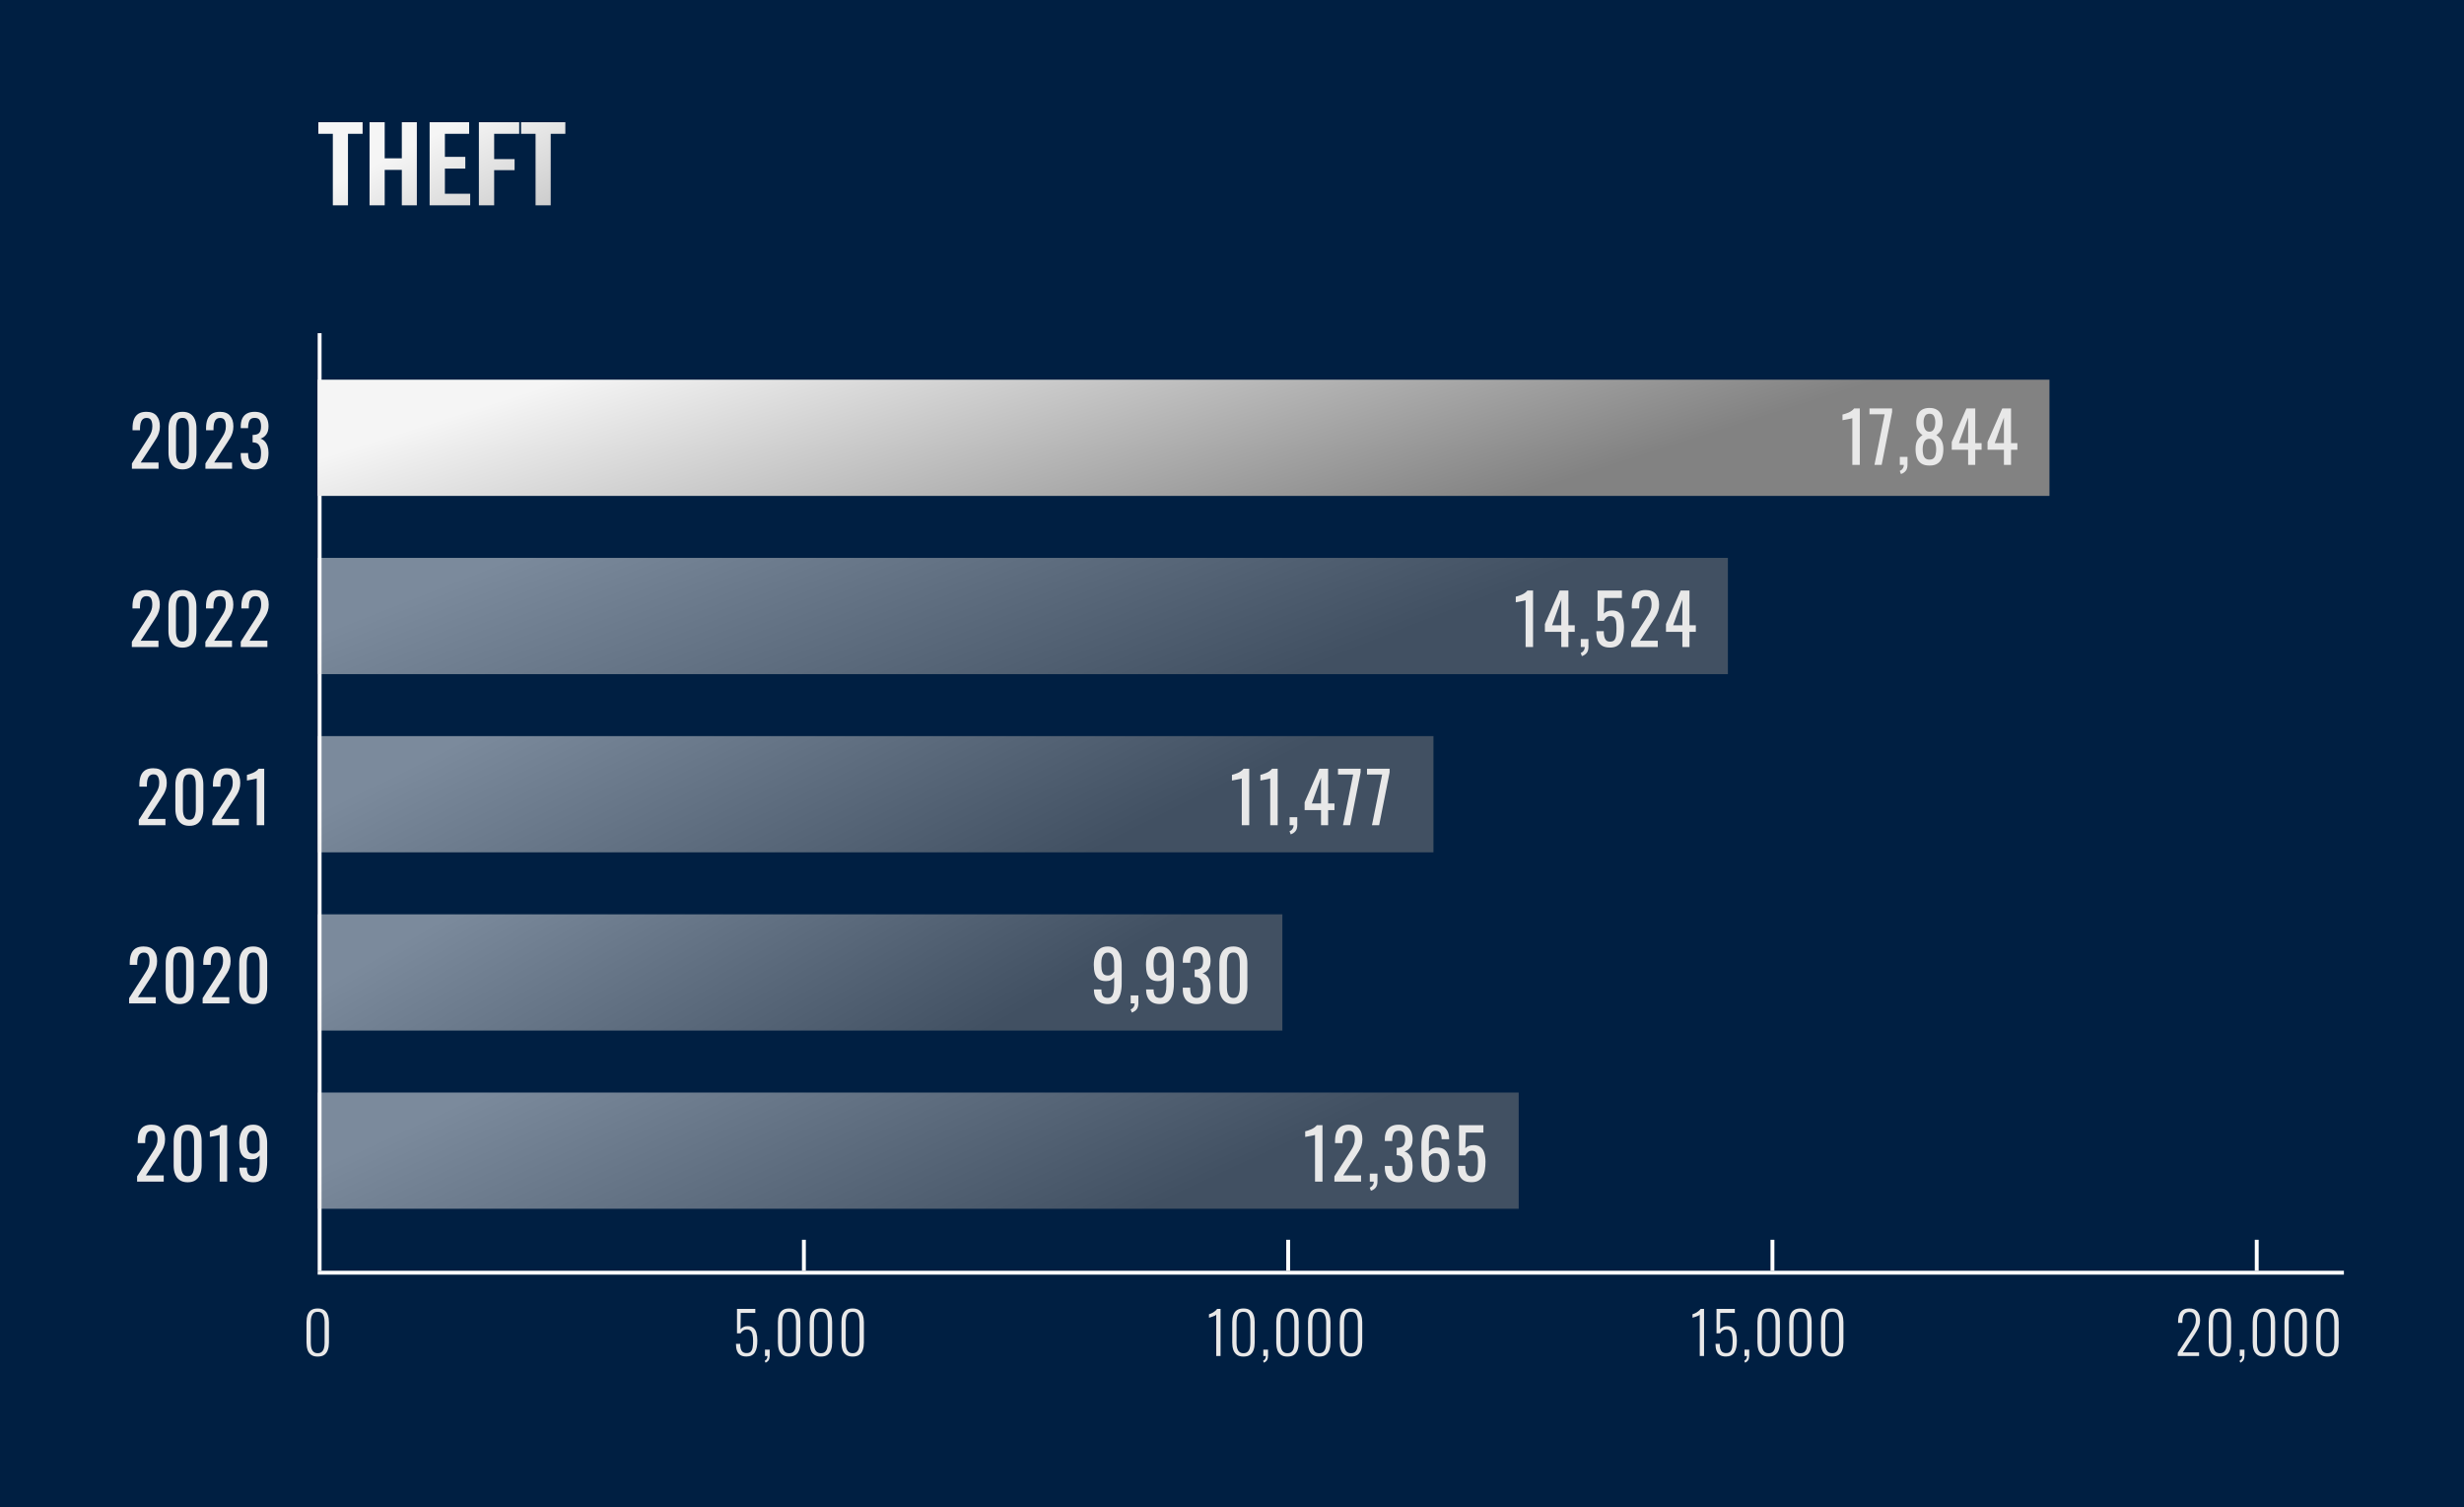
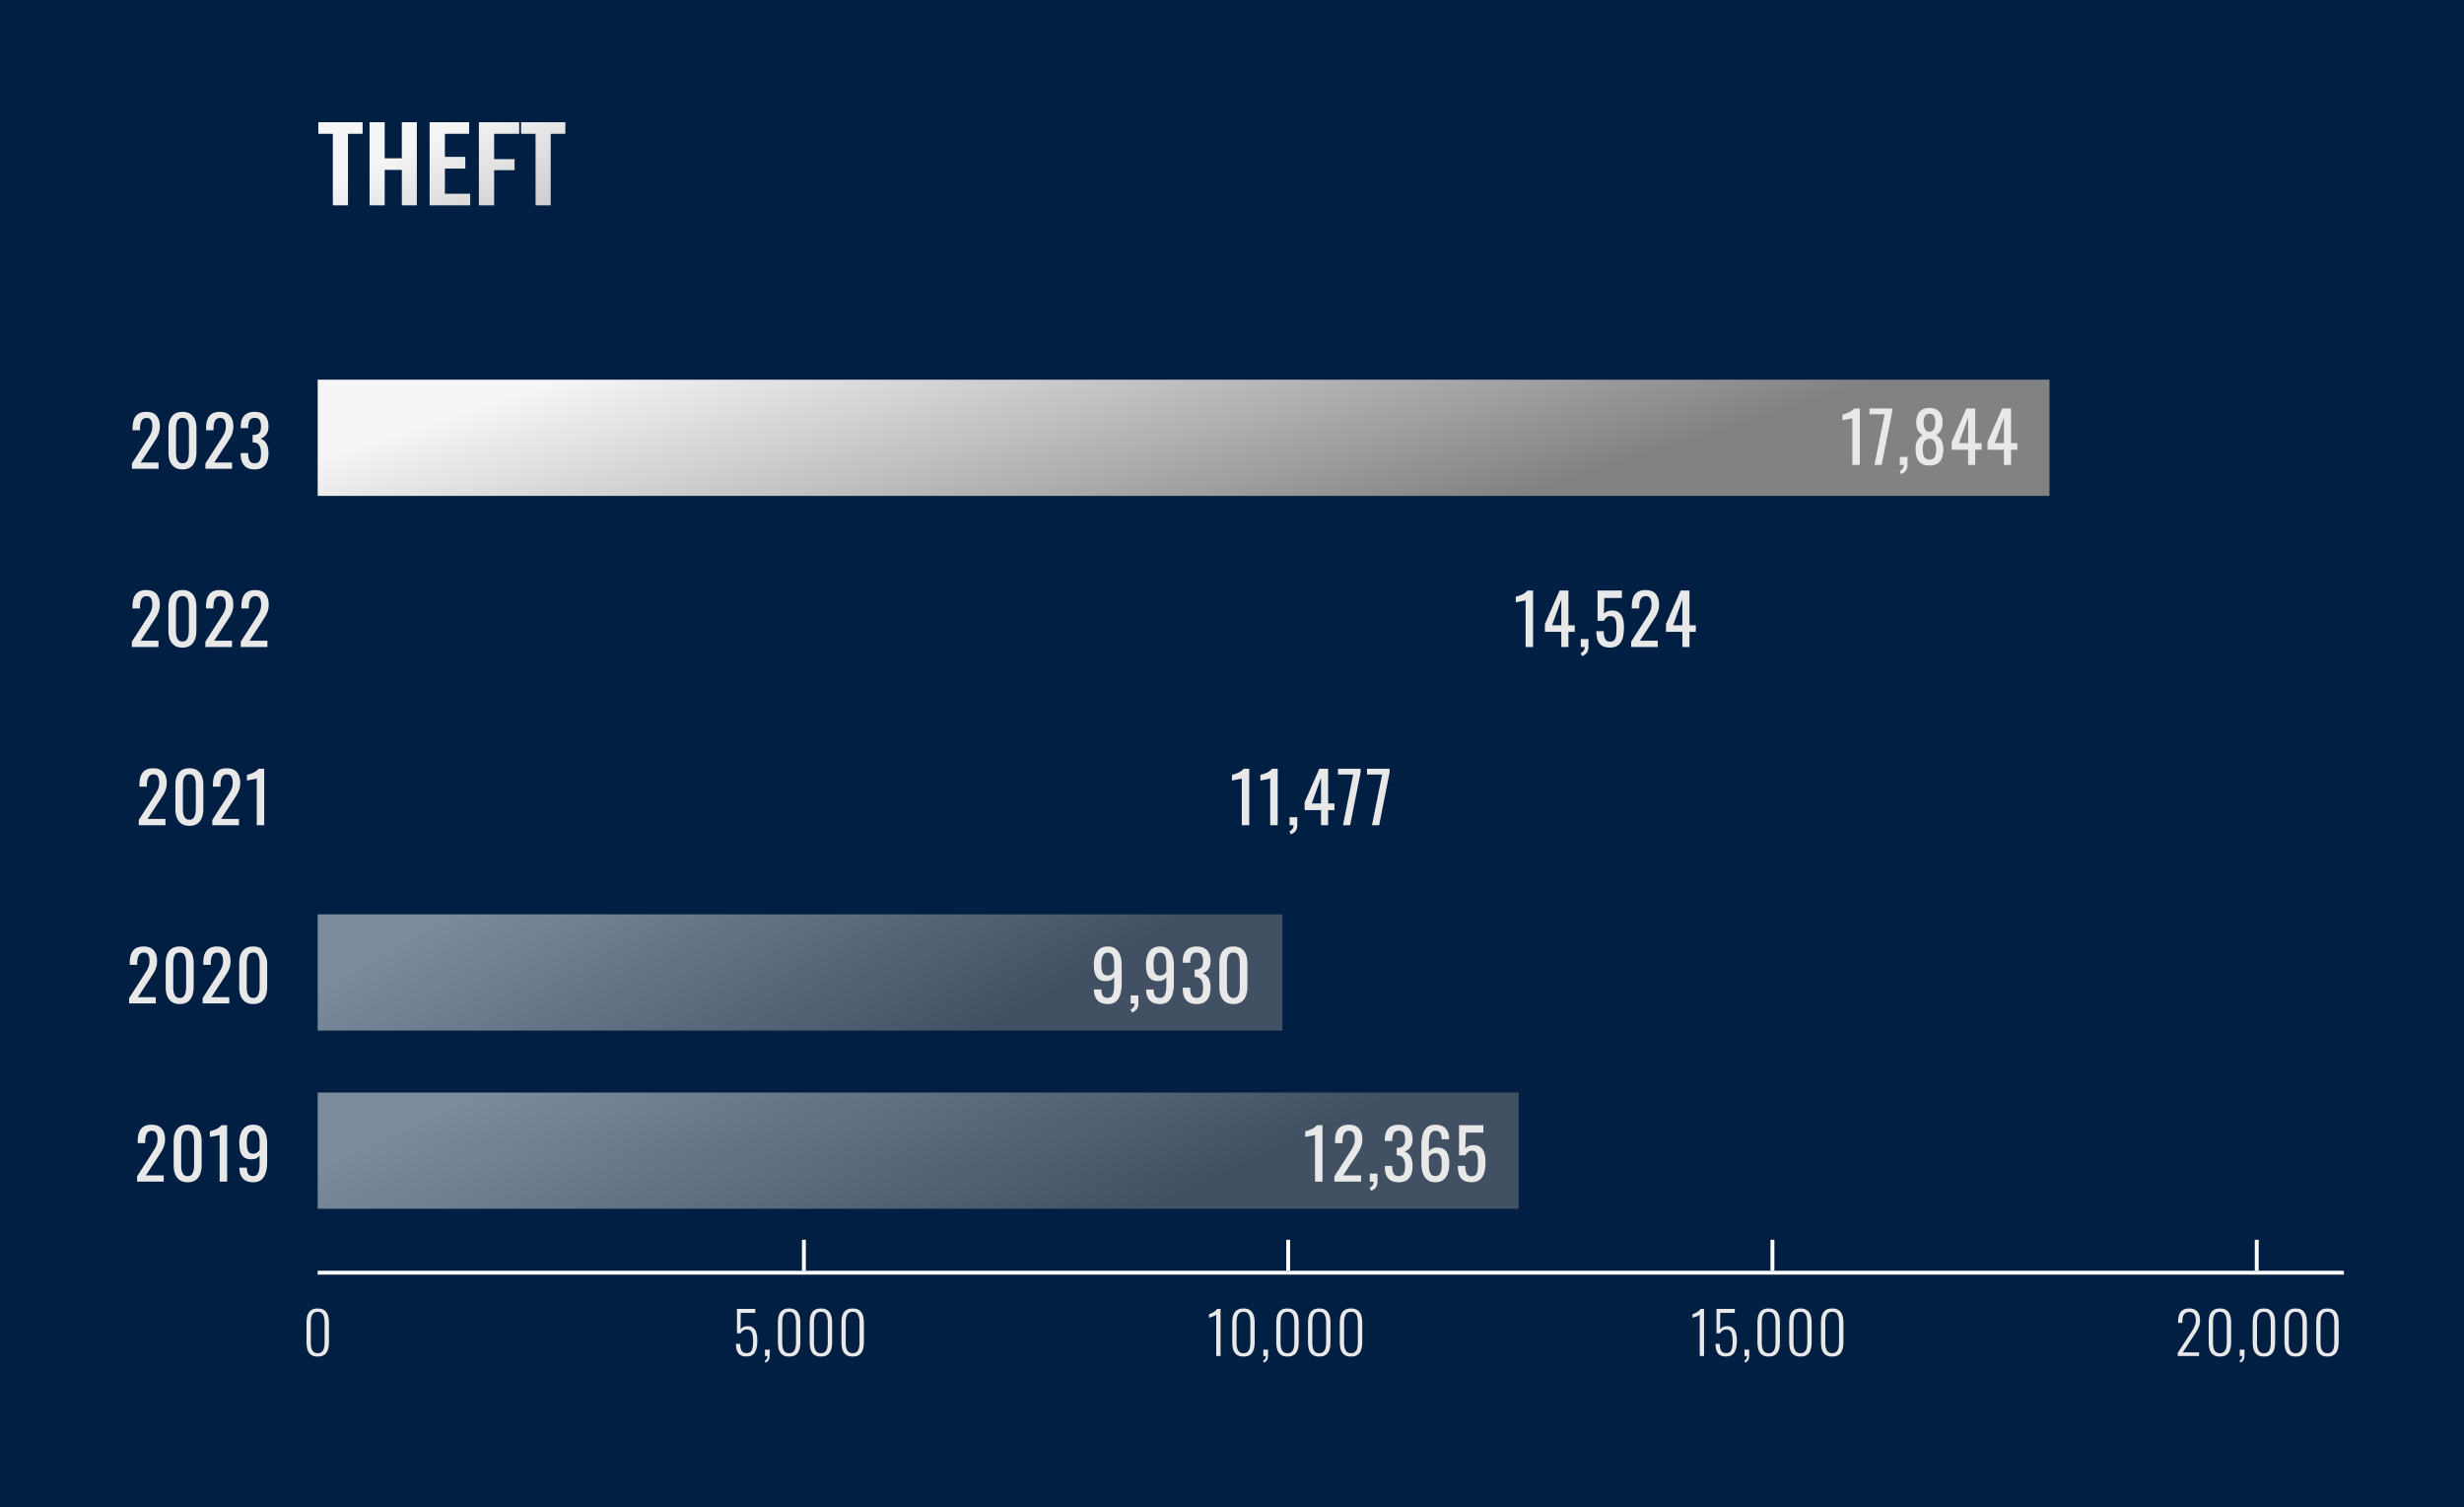
<svg xmlns="http://www.w3.org/2000/svg" width="636" height="389" viewBox="0 0 636 389" fill="none">
  <rect width="636" height="389" fill="#001F42" />
  <path d="M85.91 32.464H89.82V53H85.91V32.464ZM93.594 31.546V34.538H82.17V31.546H93.594ZM104.634 40.862V43.854H98.344V40.862H104.634ZM95.386 31.546H99.296V53H95.386V31.546ZM103.716 31.546H107.592V53H103.716V31.546ZM110.892 31.546H114.836V53H110.892V31.546ZM120.106 40.488V43.514H112.864V40.488H120.106ZM121.092 31.546V34.538H112.66V31.546H121.092ZM121.364 50.008V53H112.66V50.008H121.364ZM123.609 31.546H127.553V53H123.609V31.546ZM132.823 41.066V43.922H125.581V41.066H132.823ZM134.013 31.546V34.538H125.377V31.546H134.013ZM138.238 32.464H142.148V53H138.238V32.464ZM145.922 31.546V34.538H134.498V31.546H145.922Z" fill="url(#paint0_linear_122_821)" />
-   <line x1="82.5" y1="86" x2="82.5" y2="328" stroke="white" />
  <line x1="605" y1="328.5" x2="82" y2="328.5" stroke="white" />
  <path d="M34.05 121V119.632L37.758 113.854C38.034 113.422 38.286 113.02 38.514 112.648C38.754 112.276 38.946 111.886 39.09 111.478C39.246 111.058 39.324 110.578 39.324 110.038C39.324 109.366 39.216 108.838 39 108.454C38.784 108.07 38.406 107.878 37.866 107.878C37.41 107.878 37.056 108.004 36.804 108.256C36.552 108.508 36.378 108.838 36.282 109.246C36.186 109.654 36.138 110.092 36.138 110.56V111.046H34.212V110.542C34.212 109.666 34.326 108.916 34.554 108.292C34.794 107.656 35.172 107.164 35.688 106.816C36.216 106.468 36.912 106.294 37.776 106.294C38.952 106.294 39.828 106.63 40.404 107.302C40.98 107.962 41.268 108.88 41.268 110.056C41.268 110.68 41.19 111.226 41.034 111.694C40.89 112.162 40.698 112.6 40.458 113.008C40.218 113.416 39.954 113.836 39.666 114.268L36.318 119.38H40.926V121H34.05ZM47.109 121.162C46.281 121.162 45.597 120.976 45.057 120.604C44.529 120.232 44.133 119.722 43.869 119.074C43.617 118.426 43.491 117.688 43.491 116.86V110.578C43.491 109.726 43.617 108.982 43.869 108.346C44.121 107.698 44.511 107.194 45.039 106.834C45.579 106.474 46.269 106.294 47.109 106.294C47.949 106.294 48.633 106.474 49.161 106.834C49.689 107.194 50.079 107.698 50.331 108.346C50.583 108.982 50.709 109.726 50.709 110.578V116.86C50.709 117.7 50.577 118.444 50.313 119.092C50.061 119.74 49.671 120.25 49.143 120.622C48.615 120.982 47.937 121.162 47.109 121.162ZM47.109 119.578C47.565 119.578 47.907 119.446 48.135 119.182C48.375 118.918 48.537 118.582 48.621 118.174C48.717 117.754 48.765 117.322 48.765 116.878V110.56C48.765 110.092 48.723 109.654 48.639 109.246C48.555 108.826 48.393 108.49 48.153 108.238C47.925 107.986 47.577 107.86 47.109 107.86C46.641 107.86 46.287 107.986 46.047 108.238C45.807 108.49 45.645 108.826 45.561 109.246C45.477 109.654 45.435 110.092 45.435 110.56V116.878C45.435 117.322 45.477 117.754 45.561 118.174C45.657 118.582 45.825 118.918 46.065 119.182C46.317 119.446 46.665 119.578 47.109 119.578ZM53.024 121V119.632L56.732 113.854C57.008 113.422 57.26 113.02 57.488 112.648C57.728 112.276 57.92 111.886 58.064 111.478C58.22 111.058 58.298 110.578 58.298 110.038C58.298 109.366 58.19 108.838 57.974 108.454C57.758 108.07 57.38 107.878 56.84 107.878C56.384 107.878 56.03 108.004 55.778 108.256C55.526 108.508 55.352 108.838 55.256 109.246C55.16 109.654 55.112 110.092 55.112 110.56V111.046H53.186V110.542C53.186 109.666 53.3 108.916 53.528 108.292C53.768 107.656 54.146 107.164 54.662 106.816C55.19 106.468 55.886 106.294 56.75 106.294C57.926 106.294 58.802 106.63 59.378 107.302C59.954 107.962 60.242 108.88 60.242 110.056C60.242 110.68 60.164 111.226 60.008 111.694C59.864 112.162 59.672 112.6 59.432 113.008C59.192 113.416 58.928 113.836 58.64 114.268L55.292 119.38H59.9V121H53.024ZM65.706 121.162C64.914 121.162 64.254 121.012 63.726 120.712C63.198 120.412 62.802 119.98 62.538 119.416C62.274 118.852 62.142 118.186 62.142 117.418V116.932H64.05C64.05 116.98 64.05 117.034 64.05 117.094C64.05 117.142 64.05 117.196 64.05 117.256C64.062 117.688 64.11 118.078 64.194 118.426C64.29 118.774 64.452 119.05 64.68 119.254C64.92 119.458 65.262 119.56 65.706 119.56C66.174 119.56 66.528 119.452 66.768 119.236C67.008 119.008 67.17 118.69 67.254 118.282C67.338 117.874 67.38 117.406 67.38 116.878C67.38 116.11 67.236 115.486 66.948 115.006C66.672 114.514 66.18 114.244 65.472 114.196C65.436 114.184 65.388 114.178 65.328 114.178C65.28 114.178 65.238 114.178 65.202 114.178V112.252C65.238 112.252 65.28 112.252 65.328 112.252C65.376 112.252 65.418 112.252 65.454 112.252C66.138 112.228 66.63 112.048 66.93 111.712C67.23 111.376 67.38 110.818 67.38 110.038C67.38 109.378 67.266 108.85 67.038 108.454C66.822 108.058 66.384 107.86 65.724 107.86C65.064 107.86 64.626 108.082 64.41 108.526C64.194 108.958 64.074 109.516 64.05 110.2C64.05 110.248 64.05 110.302 64.05 110.362C64.05 110.41 64.05 110.458 64.05 110.506H62.142V110.02C62.142 109.24 62.274 108.574 62.538 108.022C62.802 107.47 63.198 107.044 63.726 106.744C64.266 106.444 64.932 106.294 65.724 106.294C66.528 106.294 67.194 106.444 67.722 106.744C68.25 107.044 68.646 107.476 68.91 108.04C69.174 108.592 69.306 109.258 69.306 110.038C69.306 110.914 69.114 111.616 68.73 112.144C68.358 112.672 67.854 113.032 67.218 113.224C67.662 113.356 68.034 113.584 68.334 113.908C68.646 114.232 68.886 114.646 69.054 115.15C69.222 115.642 69.306 116.218 69.306 116.878C69.306 117.742 69.186 118.498 68.946 119.146C68.706 119.782 68.322 120.28 67.794 120.64C67.266 120.988 66.57 121.162 65.706 121.162Z" fill="#E8E8E8" />
  <path d="M34.032 167V165.632L37.74 159.854C38.016 159.422 38.268 159.02 38.496 158.648C38.736 158.276 38.928 157.886 39.072 157.478C39.228 157.058 39.306 156.578 39.306 156.038C39.306 155.366 39.198 154.838 38.982 154.454C38.766 154.07 38.388 153.878 37.848 153.878C37.392 153.878 37.038 154.004 36.786 154.256C36.534 154.508 36.36 154.838 36.264 155.246C36.168 155.654 36.12 156.092 36.12 156.56V157.046H34.194V156.542C34.194 155.666 34.308 154.916 34.536 154.292C34.776 153.656 35.154 153.164 35.67 152.816C36.198 152.468 36.894 152.294 37.758 152.294C38.934 152.294 39.81 152.63 40.386 153.302C40.962 153.962 41.25 154.88 41.25 156.056C41.25 156.68 41.172 157.226 41.016 157.694C40.872 158.162 40.68 158.6 40.44 159.008C40.2 159.416 39.936 159.836 39.648 160.268L36.3 165.38H40.908V167H34.032ZM47.092 167.162C46.264 167.162 45.58 166.976 45.04 166.604C44.512 166.232 44.116 165.722 43.852 165.074C43.6 164.426 43.474 163.688 43.474 162.86V156.578C43.474 155.726 43.6 154.982 43.852 154.346C44.104 153.698 44.494 153.194 45.022 152.834C45.562 152.474 46.252 152.294 47.092 152.294C47.932 152.294 48.616 152.474 49.144 152.834C49.672 153.194 50.062 153.698 50.314 154.346C50.566 154.982 50.692 155.726 50.692 156.578V162.86C50.692 163.7 50.56 164.444 50.296 165.092C50.044 165.74 49.654 166.25 49.126 166.622C48.598 166.982 47.92 167.162 47.092 167.162ZM47.092 165.578C47.548 165.578 47.89 165.446 48.118 165.182C48.358 164.918 48.52 164.582 48.604 164.174C48.7 163.754 48.748 163.322 48.748 162.878V156.56C48.748 156.092 48.706 155.654 48.622 155.246C48.538 154.826 48.376 154.49 48.136 154.238C47.908 153.986 47.56 153.86 47.092 153.86C46.624 153.86 46.27 153.986 46.03 154.238C45.79 154.49 45.628 154.826 45.544 155.246C45.46 155.654 45.418 156.092 45.418 156.56V162.878C45.418 163.322 45.46 163.754 45.544 164.174C45.64 164.582 45.808 164.918 46.048 165.182C46.3 165.446 46.648 165.578 47.092 165.578ZM53.007 167V165.632L56.715 159.854C56.991 159.422 57.243 159.02 57.471 158.648C57.711 158.276 57.903 157.886 58.047 157.478C58.203 157.058 58.281 156.578 58.281 156.038C58.281 155.366 58.173 154.838 57.957 154.454C57.741 154.07 57.363 153.878 56.823 153.878C56.367 153.878 56.013 154.004 55.761 154.256C55.509 154.508 55.335 154.838 55.239 155.246C55.143 155.654 55.095 156.092 55.095 156.56V157.046H53.169V156.542C53.169 155.666 53.283 154.916 53.511 154.292C53.751 153.656 54.129 153.164 54.645 152.816C55.173 152.468 55.869 152.294 56.733 152.294C57.909 152.294 58.785 152.63 59.361 153.302C59.937 153.962 60.225 154.88 60.225 156.056C60.225 156.68 60.147 157.226 59.991 157.694C59.847 158.162 59.655 158.6 59.415 159.008C59.175 159.416 58.911 159.836 58.623 160.268L55.275 165.38H59.883V167H53.007ZM62.142 167V165.632L65.85 159.854C66.126 159.422 66.378 159.02 66.606 158.648C66.846 158.276 67.038 157.886 67.182 157.478C67.338 157.058 67.416 156.578 67.416 156.038C67.416 155.366 67.308 154.838 67.092 154.454C66.876 154.07 66.498 153.878 65.958 153.878C65.502 153.878 65.148 154.004 64.896 154.256C64.644 154.508 64.47 154.838 64.374 155.246C64.278 155.654 64.23 156.092 64.23 156.56V157.046H62.304V156.542C62.304 155.666 62.418 154.916 62.646 154.292C62.886 153.656 63.264 153.164 63.78 152.816C64.308 152.468 65.004 152.294 65.868 152.294C67.044 152.294 67.92 152.63 68.496 153.302C69.072 153.962 69.36 154.88 69.36 156.056C69.36 156.68 69.282 157.226 69.126 157.694C68.982 158.162 68.79 158.6 68.55 159.008C68.31 159.416 68.046 159.836 67.758 160.268L64.41 165.38H69.018V167H62.142Z" fill="#E8E8E8" />
  <path d="M35.825 213V211.632L39.533 205.854C39.809 205.422 40.061 205.02 40.289 204.648C40.529 204.276 40.721 203.886 40.865 203.478C41.021 203.058 41.099 202.578 41.099 202.038C41.099 201.366 40.991 200.838 40.775 200.454C40.559 200.07 40.181 199.878 39.641 199.878C39.185 199.878 38.831 200.004 38.579 200.256C38.327 200.508 38.153 200.838 38.057 201.246C37.961 201.654 37.913 202.092 37.913 202.56V203.046H35.987V202.542C35.987 201.666 36.101 200.916 36.329 200.292C36.569 199.656 36.947 199.164 37.463 198.816C37.991 198.468 38.687 198.294 39.551 198.294C40.727 198.294 41.603 198.63 42.179 199.302C42.755 199.962 43.043 200.88 43.043 202.056C43.043 202.68 42.965 203.226 42.809 203.694C42.665 204.162 42.473 204.6 42.233 205.008C41.993 205.416 41.729 205.836 41.441 206.268L38.093 211.38H42.701V213H35.825ZM48.885 213.162C48.057 213.162 47.373 212.976 46.833 212.604C46.305 212.232 45.909 211.722 45.645 211.074C45.393 210.426 45.267 209.688 45.267 208.86V202.578C45.267 201.726 45.393 200.982 45.645 200.346C45.897 199.698 46.287 199.194 46.815 198.834C47.355 198.474 48.045 198.294 48.885 198.294C49.725 198.294 50.409 198.474 50.937 198.834C51.465 199.194 51.855 199.698 52.107 200.346C52.359 200.982 52.485 201.726 52.485 202.578V208.86C52.485 209.7 52.353 210.444 52.089 211.092C51.837 211.74 51.447 212.25 50.919 212.622C50.391 212.982 49.713 213.162 48.885 213.162ZM48.885 211.578C49.341 211.578 49.683 211.446 49.911 211.182C50.151 210.918 50.313 210.582 50.397 210.174C50.493 209.754 50.541 209.322 50.541 208.878V202.56C50.541 202.092 50.499 201.654 50.415 201.246C50.331 200.826 50.169 200.49 49.929 200.238C49.701 199.986 49.353 199.86 48.885 199.86C48.417 199.86 48.063 199.986 47.823 200.238C47.583 200.49 47.421 200.826 47.337 201.246C47.253 201.654 47.211 202.092 47.211 202.56V208.878C47.211 209.322 47.253 209.754 47.337 210.174C47.433 210.582 47.601 210.918 47.841 211.182C48.093 211.446 48.441 211.578 48.885 211.578ZM54.8 213V211.632L58.508 205.854C58.784 205.422 59.036 205.02 59.264 204.648C59.504 204.276 59.696 203.886 59.84 203.478C59.996 203.058 60.074 202.578 60.074 202.038C60.074 201.366 59.966 200.838 59.75 200.454C59.534 200.07 59.156 199.878 58.616 199.878C58.16 199.878 57.806 200.004 57.554 200.256C57.302 200.508 57.128 200.838 57.032 201.246C56.936 201.654 56.888 202.092 56.888 202.56V203.046H54.962V202.542C54.962 201.666 55.076 200.916 55.304 200.292C55.544 199.656 55.922 199.164 56.438 198.816C56.966 198.468 57.662 198.294 58.526 198.294C59.702 198.294 60.578 198.63 61.154 199.302C61.73 199.962 62.018 200.88 62.018 202.056C62.018 202.68 61.94 203.226 61.784 203.694C61.64 204.162 61.448 204.6 61.208 205.008C60.968 205.416 60.704 205.836 60.416 206.268L57.068 211.38H61.676V213H54.8ZM66.275 213V200.94C66.263 200.952 66.125 200.988 65.861 201.048C65.609 201.108 65.321 201.168 64.997 201.228C64.673 201.288 64.385 201.342 64.133 201.39C63.881 201.438 63.749 201.462 63.737 201.462V200.004C63.941 199.956 64.175 199.89 64.439 199.806C64.715 199.722 64.991 199.62 65.267 199.5C65.555 199.38 65.825 199.23 66.077 199.05C66.341 198.87 66.563 198.66 66.743 198.42H68.201V213H66.275Z" fill="#E8E8E8" />
-   <path d="M33.329 259V257.632L37.037 251.854C37.313 251.422 37.565 251.02 37.793 250.648C38.033 250.276 38.225 249.886 38.369 249.478C38.525 249.058 38.603 248.578 38.603 248.038C38.603 247.366 38.495 246.838 38.279 246.454C38.063 246.07 37.685 245.878 37.145 245.878C36.689 245.878 36.335 246.004 36.083 246.256C35.831 246.508 35.657 246.838 35.561 247.246C35.465 247.654 35.417 248.092 35.417 248.56V249.046H33.491V248.542C33.491 247.666 33.605 246.916 33.833 246.292C34.073 245.656 34.451 245.164 34.967 244.816C35.495 244.468 36.191 244.294 37.055 244.294C38.231 244.294 39.107 244.63 39.683 245.302C40.259 245.962 40.547 246.88 40.547 248.056C40.547 248.68 40.469 249.226 40.313 249.694C40.169 250.162 39.977 250.6 39.737 251.008C39.497 251.416 39.233 251.836 38.945 252.268L35.597 257.38H40.205V259H33.329ZM46.389 259.162C45.561 259.162 44.877 258.976 44.337 258.604C43.809 258.232 43.413 257.722 43.149 257.074C42.897 256.426 42.771 255.688 42.771 254.86V248.578C42.771 247.726 42.897 246.982 43.149 246.346C43.401 245.698 43.791 245.194 44.319 244.834C44.859 244.474 45.549 244.294 46.389 244.294C47.229 244.294 47.913 244.474 48.441 244.834C48.969 245.194 49.359 245.698 49.611 246.346C49.863 246.982 49.989 247.726 49.989 248.578V254.86C49.989 255.7 49.857 256.444 49.593 257.092C49.341 257.74 48.951 258.25 48.423 258.622C47.895 258.982 47.217 259.162 46.389 259.162ZM46.389 257.578C46.845 257.578 47.187 257.446 47.415 257.182C47.655 256.918 47.817 256.582 47.901 256.174C47.997 255.754 48.045 255.322 48.045 254.878V248.56C48.045 248.092 48.003 247.654 47.919 247.246C47.835 246.826 47.673 246.49 47.433 246.238C47.205 245.986 46.857 245.86 46.389 245.86C45.921 245.86 45.567 245.986 45.327 246.238C45.087 246.49 44.925 246.826 44.841 247.246C44.757 247.654 44.715 248.092 44.715 248.56V254.878C44.715 255.322 44.757 255.754 44.841 256.174C44.937 256.582 45.105 256.918 45.345 257.182C45.597 257.446 45.945 257.578 46.389 257.578ZM52.303 259V257.632L56.011 251.854C56.288 251.422 56.539 251.02 56.767 250.648C57.008 250.276 57.2 249.886 57.343 249.478C57.499 249.058 57.578 248.578 57.578 248.038C57.578 247.366 57.469 246.838 57.254 246.454C57.038 246.07 56.66 245.878 56.12 245.878C55.663 245.878 55.309 246.004 55.057 246.256C54.806 246.508 54.632 246.838 54.535 247.246C54.44 247.654 54.392 248.092 54.392 248.56V249.046H52.465V248.542C52.465 247.666 52.58 246.916 52.807 246.292C53.047 245.656 53.425 245.164 53.941 244.816C54.469 244.468 55.166 244.294 56.029 244.294C57.206 244.294 58.081 244.63 58.657 245.302C59.233 245.962 59.522 246.88 59.522 248.056C59.522 248.68 59.444 249.226 59.288 249.694C59.144 250.162 58.952 250.6 58.712 251.008C58.471 251.416 58.208 251.836 57.919 252.268L54.572 257.38H59.179V259H52.303ZM65.363 259.162C64.535 259.162 63.851 258.976 63.311 258.604C62.783 258.232 62.387 257.722 62.123 257.074C61.871 256.426 61.745 255.688 61.745 254.86V248.578C61.745 247.726 61.871 246.982 62.123 246.346C62.375 245.698 62.765 245.194 63.293 244.834C63.833 244.474 64.523 244.294 65.363 244.294C66.203 244.294 66.887 244.474 67.415 244.834C67.943 245.194 68.333 245.698 68.585 246.346C68.837 246.982 68.963 247.726 68.963 248.578V254.86C68.963 255.7 68.831 256.444 68.567 257.092C68.315 257.74 67.925 258.25 67.397 258.622C66.869 258.982 66.191 259.162 65.363 259.162ZM65.363 257.578C65.819 257.578 66.161 257.446 66.389 257.182C66.629 256.918 66.791 256.582 66.875 256.174C66.971 255.754 67.019 255.322 67.019 254.878V248.56C67.019 248.092 66.977 247.654 66.893 247.246C66.809 246.826 66.647 246.49 66.407 246.238C66.179 245.986 65.831 245.86 65.363 245.86C64.895 245.86 64.541 245.986 64.301 246.238C64.061 246.49 63.899 246.826 63.815 247.246C63.731 247.654 63.689 248.092 63.689 248.56V254.878C63.689 255.322 63.731 255.754 63.815 256.174C63.911 256.582 64.079 256.918 64.319 257.182C64.571 257.446 64.919 257.578 65.363 257.578Z" fill="#E8E8E8" />
+   <path d="M33.329 259V257.632L37.037 251.854C37.313 251.422 37.565 251.02 37.793 250.648C38.033 250.276 38.225 249.886 38.369 249.478C38.525 249.058 38.603 248.578 38.603 248.038C38.603 247.366 38.495 246.838 38.279 246.454C38.063 246.07 37.685 245.878 37.145 245.878C36.689 245.878 36.335 246.004 36.083 246.256C35.831 246.508 35.657 246.838 35.561 247.246C35.465 247.654 35.417 248.092 35.417 248.56V249.046H33.491V248.542C33.491 247.666 33.605 246.916 33.833 246.292C34.073 245.656 34.451 245.164 34.967 244.816C35.495 244.468 36.191 244.294 37.055 244.294C38.231 244.294 39.107 244.63 39.683 245.302C40.259 245.962 40.547 246.88 40.547 248.056C40.547 248.68 40.469 249.226 40.313 249.694C40.169 250.162 39.977 250.6 39.737 251.008C39.497 251.416 39.233 251.836 38.945 252.268L35.597 257.38H40.205V259H33.329ZM46.389 259.162C45.561 259.162 44.877 258.976 44.337 258.604C43.809 258.232 43.413 257.722 43.149 257.074C42.897 256.426 42.771 255.688 42.771 254.86V248.578C42.771 247.726 42.897 246.982 43.149 246.346C43.401 245.698 43.791 245.194 44.319 244.834C44.859 244.474 45.549 244.294 46.389 244.294C47.229 244.294 47.913 244.474 48.441 244.834C48.969 245.194 49.359 245.698 49.611 246.346C49.863 246.982 49.989 247.726 49.989 248.578V254.86C49.989 255.7 49.857 256.444 49.593 257.092C49.341 257.74 48.951 258.25 48.423 258.622C47.895 258.982 47.217 259.162 46.389 259.162ZM46.389 257.578C46.845 257.578 47.187 257.446 47.415 257.182C47.655 256.918 47.817 256.582 47.901 256.174C47.997 255.754 48.045 255.322 48.045 254.878V248.56C48.045 248.092 48.003 247.654 47.919 247.246C47.835 246.826 47.673 246.49 47.433 246.238C47.205 245.986 46.857 245.86 46.389 245.86C45.921 245.86 45.567 245.986 45.327 246.238C45.087 246.49 44.925 246.826 44.841 247.246C44.757 247.654 44.715 248.092 44.715 248.56V254.878C44.715 255.322 44.757 255.754 44.841 256.174C44.937 256.582 45.105 256.918 45.345 257.182C45.597 257.446 45.945 257.578 46.389 257.578ZM52.303 259V257.632L56.011 251.854C56.288 251.422 56.539 251.02 56.767 250.648C57.008 250.276 57.2 249.886 57.343 249.478C57.499 249.058 57.578 248.578 57.578 248.038C57.578 247.366 57.469 246.838 57.254 246.454C57.038 246.07 56.66 245.878 56.12 245.878C55.663 245.878 55.309 246.004 55.057 246.256C54.806 246.508 54.632 246.838 54.535 247.246C54.44 247.654 54.392 248.092 54.392 248.56V249.046H52.465V248.542C52.465 247.666 52.58 246.916 52.807 246.292C53.047 245.656 53.425 245.164 53.941 244.816C54.469 244.468 55.166 244.294 56.029 244.294C57.206 244.294 58.081 244.63 58.657 245.302C59.233 245.962 59.522 246.88 59.522 248.056C59.522 248.68 59.444 249.226 59.288 249.694C59.144 250.162 58.952 250.6 58.712 251.008C58.471 251.416 58.208 251.836 57.919 252.268L54.572 257.38H59.179V259H52.303ZM65.363 259.162C64.535 259.162 63.851 258.976 63.311 258.604C62.783 258.232 62.387 257.722 62.123 257.074C61.871 256.426 61.745 255.688 61.745 254.86V248.578C61.745 247.726 61.871 246.982 62.123 246.346C62.375 245.698 62.765 245.194 63.293 244.834C63.833 244.474 64.523 244.294 65.363 244.294C66.203 244.294 66.887 244.474 67.415 244.834C68.837 246.982 68.963 247.726 68.963 248.578V254.86C68.963 255.7 68.831 256.444 68.567 257.092C68.315 257.74 67.925 258.25 67.397 258.622C66.869 258.982 66.191 259.162 65.363 259.162ZM65.363 257.578C65.819 257.578 66.161 257.446 66.389 257.182C66.629 256.918 66.791 256.582 66.875 256.174C66.971 255.754 67.019 255.322 67.019 254.878V248.56C67.019 248.092 66.977 247.654 66.893 247.246C66.809 246.826 66.647 246.49 66.407 246.238C66.179 245.986 65.831 245.86 65.363 245.86C64.895 245.86 64.541 245.986 64.301 246.238C64.061 246.49 63.899 246.826 63.815 247.246C63.731 247.654 63.689 248.092 63.689 248.56V254.878C63.689 255.322 63.731 255.754 63.815 256.174C63.911 256.582 64.079 256.918 64.319 257.182C64.571 257.446 64.919 257.578 65.363 257.578Z" fill="#E8E8E8" />
  <path d="M35.386 305V303.632L39.094 297.854C39.37 297.422 39.622 297.02 39.85 296.648C40.09 296.276 40.282 295.886 40.426 295.478C40.582 295.058 40.66 294.578 40.66 294.038C40.66 293.366 40.552 292.838 40.336 292.454C40.12 292.07 39.742 291.878 39.202 291.878C38.746 291.878 38.392 292.004 38.14 292.256C37.888 292.508 37.714 292.838 37.618 293.246C37.522 293.654 37.474 294.092 37.474 294.56V295.046H35.548V294.542C35.548 293.666 35.662 292.916 35.89 292.292C36.13 291.656 36.508 291.164 37.024 290.816C37.552 290.468 38.248 290.294 39.112 290.294C40.288 290.294 41.164 290.63 41.74 291.302C42.316 291.962 42.604 292.88 42.604 294.056C42.604 294.68 42.526 295.226 42.37 295.694C42.226 296.162 42.034 296.6 41.794 297.008C41.554 297.416 41.29 297.836 41.002 298.268L37.654 303.38H42.262V305H35.386ZM48.445 305.162C47.617 305.162 46.933 304.976 46.393 304.604C45.865 304.232 45.469 303.722 45.205 303.074C44.953 302.426 44.827 301.688 44.827 300.86V294.578C44.827 293.726 44.953 292.982 45.205 292.346C45.457 291.698 45.847 291.194 46.375 290.834C46.915 290.474 47.605 290.294 48.445 290.294C49.285 290.294 49.969 290.474 50.497 290.834C51.025 291.194 51.415 291.698 51.667 292.346C51.919 292.982 52.045 293.726 52.045 294.578V300.86C52.045 301.7 51.913 302.444 51.649 303.092C51.397 303.74 51.007 304.25 50.479 304.622C49.951 304.982 49.273 305.162 48.445 305.162ZM48.445 303.578C48.901 303.578 49.243 303.446 49.471 303.182C49.711 302.918 49.873 302.582 49.957 302.174C50.053 301.754 50.101 301.322 50.101 300.878V294.56C50.101 294.092 50.059 293.654 49.975 293.246C49.891 292.826 49.729 292.49 49.489 292.238C49.261 291.986 48.913 291.86 48.445 291.86C47.977 291.86 47.623 291.986 47.383 292.238C47.143 292.49 46.981 292.826 46.897 293.246C46.813 293.654 46.771 294.092 46.771 294.56V300.878C46.771 301.322 46.813 301.754 46.897 302.174C46.993 302.582 47.161 302.918 47.401 303.182C47.653 303.446 48.001 303.578 48.445 303.578ZM56.7 305V292.94C56.688 292.952 56.55 292.988 56.286 293.048C56.034 293.108 55.746 293.168 55.422 293.228C55.098 293.288 54.81 293.342 54.558 293.39C54.306 293.438 54.174 293.462 54.162 293.462V292.004C54.366 291.956 54.6 291.89 54.864 291.806C55.14 291.722 55.416 291.62 55.692 291.5C55.98 291.38 56.25 291.23 56.502 291.05C56.766 290.87 56.988 290.66 57.168 290.42H58.626V305H56.7ZM65.375 305.162C64.619 305.162 63.971 305.024 63.431 304.748C62.903 304.46 62.501 304.046 62.225 303.506C61.949 302.966 61.805 302.312 61.793 301.544C61.793 301.52 61.793 301.496 61.793 301.472C61.793 301.436 61.793 301.406 61.793 301.382H63.719C63.719 302.078 63.833 302.618 64.061 303.002C64.289 303.374 64.733 303.56 65.393 303.56C65.753 303.56 66.053 303.452 66.293 303.236C66.533 303.008 66.713 302.666 66.833 302.21C66.953 301.742 67.013 301.154 67.013 300.446V298.232C66.833 298.532 66.563 298.778 66.203 298.97C65.855 299.15 65.417 299.24 64.889 299.24C64.085 299.24 63.455 299.066 62.999 298.718C62.543 298.358 62.219 297.866 62.027 297.242C61.847 296.606 61.757 295.868 61.757 295.028C61.757 294.14 61.877 293.342 62.117 292.634C62.357 291.914 62.741 291.344 63.269 290.924C63.809 290.504 64.511 290.294 65.375 290.294C66.215 290.294 66.899 290.51 67.427 290.942C67.955 291.362 68.339 291.932 68.579 292.652C68.831 293.372 68.957 294.176 68.957 295.064V299.96C68.957 300.896 68.849 301.76 68.633 302.552C68.417 303.344 68.051 303.98 67.535 304.46C67.019 304.928 66.299 305.162 65.375 305.162ZM65.375 297.782C65.795 297.782 66.137 297.68 66.401 297.476C66.665 297.26 66.869 297.026 67.013 296.774V294.614C67.013 294.11 66.965 293.654 66.869 293.246C66.773 292.826 66.605 292.496 66.365 292.256C66.125 292.004 65.795 291.878 65.375 291.878C64.955 291.878 64.619 292.004 64.367 292.256C64.127 292.508 63.953 292.838 63.845 293.246C63.749 293.642 63.701 294.08 63.701 294.56C63.701 295.136 63.725 295.67 63.773 296.162C63.833 296.654 63.977 297.05 64.205 297.35C64.445 297.638 64.835 297.782 65.375 297.782Z" fill="#E8E8E8" />
  <line x1="207.5" y1="320" x2="207.5" y2="328" stroke="white" />
  <line x1="332.5" y1="320" x2="332.5" y2="328" stroke="white" />
  <line x1="457.5" y1="320" x2="457.5" y2="328" stroke="white" />
  <line x1="582.5" y1="320" x2="582.5" y2="328" stroke="white" />
  <path d="M81.996 350.15C81.275 350.15 80.706 349.995 80.285 349.685C79.865 349.375 79.566 348.95 79.385 348.41C79.206 347.87 79.115 347.255 79.115 346.565V341.285C79.115 340.585 79.206 339.97 79.385 339.44C79.576 338.9 79.88 338.48 80.3 338.18C80.731 337.88 81.296 337.73 81.996 337.73C82.716 337.73 83.285 337.88 83.706 338.18C84.135 338.48 84.441 338.9 84.621 339.44C84.811 339.97 84.906 340.585 84.906 341.285V346.565C84.906 347.265 84.811 347.885 84.621 348.425C84.441 348.965 84.141 349.39 83.721 349.7C83.3 350 82.725 350.15 81.996 350.15ZM81.996 349.28C82.466 349.28 82.826 349.16 83.076 348.92C83.335 348.68 83.516 348.365 83.615 347.975C83.725 347.575 83.781 347.135 83.781 346.655V341.21C83.781 340.72 83.725 340.28 83.615 339.89C83.516 339.49 83.341 339.175 83.091 338.945C82.841 338.715 82.475 338.6 81.996 338.6C81.535 338.6 81.175 338.715 80.915 338.945C80.665 339.175 80.486 339.49 80.376 339.89C80.275 340.28 80.225 340.72 80.225 341.21V346.655C80.225 347.135 80.275 347.575 80.376 347.975C80.486 348.365 80.671 348.68 80.93 348.92C81.191 349.16 81.546 349.28 81.996 349.28Z" fill="#E8E8E8" />
  <path d="M192.662 350.135C192.012 350.135 191.487 350.01 191.087 349.76C190.697 349.51 190.412 349.14 190.232 348.65C190.052 348.16 189.962 347.565 189.962 346.865H191.057C191.057 347.355 191.107 347.78 191.207 348.14C191.307 348.5 191.477 348.775 191.717 348.965C191.957 349.155 192.287 349.25 192.707 349.25C193.167 349.25 193.517 349.135 193.757 348.905C193.997 348.665 194.162 348.315 194.252 347.855C194.342 347.395 194.387 346.83 194.387 346.16C194.387 345.42 194.332 344.83 194.222 344.39C194.122 343.95 193.947 343.635 193.697 343.445C193.457 343.245 193.132 343.145 192.722 343.145C192.412 343.145 192.122 343.23 191.852 343.4C191.582 343.57 191.347 343.82 191.147 344.15H190.232V337.85H194.957V338.885H191.192L191.147 343.1C191.327 342.87 191.567 342.68 191.867 342.53C192.177 342.37 192.557 342.29 193.007 342.29C193.607 342.29 194.087 342.44 194.447 342.74C194.817 343.03 195.082 343.455 195.242 344.015C195.402 344.575 195.482 345.245 195.482 346.025C195.482 346.675 195.432 347.255 195.332 347.765C195.232 348.275 195.067 348.71 194.837 349.07C194.617 349.42 194.327 349.685 193.967 349.865C193.617 350.045 193.182 350.135 192.662 350.135ZM197.621 351.74L197.381 351.26C197.651 351.11 197.836 350.935 197.936 350.735C198.046 350.545 198.101 350.3 198.101 350H197.456V348.365H198.671V349.88C198.671 350.37 198.591 350.755 198.431 351.035C198.271 351.315 198.001 351.55 197.621 351.74ZM203.676 350.15C202.956 350.15 202.386 349.995 201.966 349.685C201.546 349.375 201.246 348.95 201.066 348.41C200.886 347.87 200.796 347.255 200.796 346.565V341.285C200.796 340.585 200.886 339.97 201.066 339.44C201.256 338.9 201.561 338.48 201.981 338.18C202.411 337.88 202.976 337.73 203.676 337.73C204.396 337.73 204.966 337.88 205.386 338.18C205.816 338.48 206.121 338.9 206.301 339.44C206.491 339.97 206.586 340.585 206.586 341.285V346.565C206.586 347.265 206.491 347.885 206.301 348.425C206.121 348.965 205.821 349.39 205.401 349.7C204.981 350 204.406 350.15 203.676 350.15ZM203.676 349.28C204.146 349.28 204.506 349.16 204.756 348.92C205.016 348.68 205.196 348.365 205.296 347.975C205.406 347.575 205.461 347.135 205.461 346.655V341.21C205.461 340.72 205.406 340.28 205.296 339.89C205.196 339.49 205.021 339.175 204.771 338.945C204.521 338.715 204.156 338.6 203.676 338.6C203.216 338.6 202.856 338.715 202.596 338.945C202.346 339.175 202.166 339.49 202.056 339.89C201.956 340.28 201.906 340.72 201.906 341.21V346.655C201.906 347.135 201.956 347.575 202.056 347.975C202.166 348.365 202.351 348.68 202.611 348.92C202.871 349.16 203.226 349.28 203.676 349.28ZM211.875 350.15C211.155 350.15 210.585 349.995 210.165 349.685C209.745 349.375 209.445 348.95 209.265 348.41C209.085 347.87 208.995 347.255 208.995 346.565V341.285C208.995 340.585 209.085 339.97 209.265 339.44C209.455 338.9 209.76 338.48 210.18 338.18C210.61 337.88 211.175 337.73 211.875 337.73C212.595 337.73 213.165 337.88 213.585 338.18C214.015 338.48 214.32 338.9 214.5 339.44C214.69 339.97 214.785 340.585 214.785 341.285V346.565C214.785 347.265 214.69 347.885 214.5 348.425C214.32 348.965 214.02 349.39 213.6 349.7C213.18 350 212.605 350.15 211.875 350.15ZM211.875 349.28C212.345 349.28 212.705 349.16 212.955 348.92C213.215 348.68 213.395 348.365 213.495 347.975C213.605 347.575 213.66 347.135 213.66 346.655V341.21C213.66 340.72 213.605 340.28 213.495 339.89C213.395 339.49 213.22 339.175 212.97 338.945C212.72 338.715 212.355 338.6 211.875 338.6C211.415 338.6 211.055 338.715 210.795 338.945C210.545 339.175 210.365 339.49 210.255 339.89C210.155 340.28 210.105 340.72 210.105 341.21V346.655C210.105 347.135 210.155 347.575 210.255 347.975C210.365 348.365 210.55 348.68 210.81 348.92C211.07 349.16 211.425 349.28 211.875 349.28ZM220.074 350.15C219.354 350.15 218.784 349.995 218.364 349.685C217.944 349.375 217.644 348.95 217.464 348.41C217.284 347.87 217.194 347.255 217.194 346.565V341.285C217.194 340.585 217.284 339.97 217.464 339.44C217.654 338.9 217.959 338.48 218.379 338.18C218.809 337.88 219.374 337.73 220.074 337.73C220.794 337.73 221.364 337.88 221.784 338.18C222.214 338.48 222.519 338.9 222.699 339.44C222.889 339.97 222.984 340.585 222.984 341.285V346.565C222.984 347.265 222.889 347.885 222.699 348.425C222.519 348.965 222.219 349.39 221.799 349.7C221.379 350 220.804 350.15 220.074 350.15ZM220.074 349.28C220.544 349.28 220.904 349.16 221.154 348.92C221.414 348.68 221.594 348.365 221.694 347.975C221.804 347.575 221.859 347.135 221.859 346.655V341.21C221.859 340.72 221.804 340.28 221.694 339.89C221.594 339.49 221.419 339.175 221.169 338.945C220.919 338.715 220.554 338.6 220.074 338.6C219.614 338.6 219.254 338.715 218.994 338.945C218.744 339.175 218.564 339.49 218.454 339.89C218.354 340.28 218.304 340.72 218.304 341.21V346.655C218.304 347.135 218.354 347.575 218.454 347.975C218.564 348.365 218.749 348.68 219.009 348.92C219.269 349.16 219.624 349.28 220.074 349.28Z" fill="#E8E8E8" />
  <path d="M313.935 350V339.32C313.875 339.41 313.755 339.5 313.575 339.59C313.395 339.68 313.195 339.76 312.975 339.83C312.765 339.9 312.57 339.965 312.39 340.025C312.22 340.075 312.11 340.105 312.06 340.115V339.23C312.2 339.19 312.365 339.13 312.555 339.05C312.745 338.97 312.935 338.875 313.125 338.765C313.315 338.645 313.5 338.51 313.68 338.36C313.87 338.21 314.03 338.04 314.16 337.85H315.045V350H313.935ZM320.949 350.15C320.229 350.15 319.659 349.995 319.239 349.685C318.819 349.375 318.519 348.95 318.339 348.41C318.159 347.87 318.069 347.255 318.069 346.565V341.285C318.069 340.585 318.159 339.97 318.339 339.44C318.529 338.9 318.834 338.48 319.254 338.18C319.684 337.88 320.249 337.73 320.949 337.73C321.669 337.73 322.239 337.88 322.659 338.18C323.089 338.48 323.394 338.9 323.574 339.44C323.764 339.97 323.859 340.585 323.859 341.285V346.565C323.859 347.265 323.764 347.885 323.574 348.425C323.394 348.965 323.094 349.39 322.674 349.7C322.254 350 321.679 350.15 320.949 350.15ZM320.949 349.28C321.419 349.28 321.779 349.16 322.029 348.92C322.289 348.68 322.469 348.365 322.569 347.975C322.679 347.575 322.734 347.135 322.734 346.655V341.21C322.734 340.72 322.679 340.28 322.569 339.89C322.469 339.49 322.294 339.175 322.044 338.945C321.794 338.715 321.429 338.6 320.949 338.6C320.489 338.6 320.129 338.715 319.869 338.945C319.619 339.175 319.439 339.49 319.329 339.89C319.229 340.28 319.179 340.72 319.179 341.21V346.655C319.179 347.135 319.229 347.575 319.329 347.975C319.439 348.365 319.624 348.68 319.884 348.92C320.144 349.16 320.499 349.28 320.949 349.28ZM326.253 351.74L326.013 351.26C326.283 351.11 326.468 350.935 326.568 350.735C326.678 350.545 326.733 350.3 326.733 350H326.088V348.365H327.303V349.88C327.303 350.37 327.223 350.755 327.063 351.035C326.903 351.315 326.633 351.55 326.253 351.74ZM332.308 350.15C331.588 350.15 331.018 349.995 330.598 349.685C330.178 349.375 329.878 348.95 329.698 348.41C329.518 347.87 329.428 347.255 329.428 346.565V341.285C329.428 340.585 329.518 339.97 329.698 339.44C329.888 338.9 330.193 338.48 330.613 338.18C331.043 337.88 331.608 337.73 332.308 337.73C333.028 337.73 333.598 337.88 334.018 338.18C334.448 338.48 334.753 338.9 334.933 339.44C335.123 339.97 335.218 340.585 335.218 341.285V346.565C335.218 347.265 335.123 347.885 334.933 348.425C334.753 348.965 334.453 349.39 334.033 349.7C333.613 350 333.038 350.15 332.308 350.15ZM332.308 349.28C332.778 349.28 333.138 349.16 333.388 348.92C333.648 348.68 333.828 348.365 333.928 347.975C334.038 347.575 334.093 347.135 334.093 346.655V341.21C334.093 340.72 334.038 340.28 333.928 339.89C333.828 339.49 333.653 339.175 333.403 338.945C333.153 338.715 332.788 338.6 332.308 338.6C331.848 338.6 331.488 338.715 331.228 338.945C330.978 339.175 330.798 339.49 330.688 339.89C330.588 340.28 330.538 340.72 330.538 341.21V346.655C330.538 347.135 330.588 347.575 330.688 347.975C330.798 348.365 330.983 348.68 331.243 348.92C331.503 349.16 331.858 349.28 332.308 349.28ZM340.507 350.15C339.787 350.15 339.217 349.995 338.797 349.685C338.377 349.375 338.077 348.95 337.897 348.41C337.717 347.87 337.627 347.255 337.627 346.565V341.285C337.627 340.585 337.717 339.97 337.897 339.44C338.087 338.9 338.392 338.48 338.812 338.18C339.242 337.88 339.807 337.73 340.507 337.73C341.227 337.73 341.797 337.88 342.217 338.18C342.647 338.48 342.952 338.9 343.132 339.44C343.322 339.97 343.417 340.585 343.417 341.285V346.565C343.417 347.265 343.322 347.885 343.132 348.425C342.952 348.965 342.652 349.39 342.232 349.7C341.812 350 341.237 350.15 340.507 350.15ZM340.507 349.28C340.977 349.28 341.337 349.16 341.587 348.92C341.847 348.68 342.027 348.365 342.127 347.975C342.237 347.575 342.292 347.135 342.292 346.655V341.21C342.292 340.72 342.237 340.28 342.127 339.89C342.027 339.49 341.852 339.175 341.602 338.945C341.352 338.715 340.987 338.6 340.507 338.6C340.047 338.6 339.687 338.715 339.427 338.945C339.177 339.175 338.997 339.49 338.887 339.89C338.787 340.28 338.737 340.72 338.737 341.21V346.655C338.737 347.135 338.787 347.575 338.887 347.975C338.997 348.365 339.182 348.68 339.442 348.92C339.702 349.16 340.057 349.28 340.507 349.28ZM348.706 350.15C347.986 350.15 347.416 349.995 346.996 349.685C346.576 349.375 346.276 348.95 346.096 348.41C345.916 347.87 345.826 347.255 345.826 346.565V341.285C345.826 340.585 345.916 339.97 346.096 339.44C346.286 338.9 346.591 338.48 347.011 338.18C347.441 337.88 348.006 337.73 348.706 337.73C349.426 337.73 349.996 337.88 350.416 338.18C350.846 338.48 351.151 338.9 351.331 339.44C351.521 339.97 351.616 340.585 351.616 341.285V346.565C351.616 347.265 351.521 347.885 351.331 348.425C351.151 348.965 350.851 349.39 350.431 349.7C350.011 350 349.436 350.15 348.706 350.15ZM348.706 349.28C349.176 349.28 349.536 349.16 349.786 348.92C350.046 348.68 350.226 348.365 350.326 347.975C350.436 347.575 350.491 347.135 350.491 346.655V341.21C350.491 340.72 350.436 340.28 350.326 339.89C350.226 339.49 350.051 339.175 349.801 338.945C349.551 338.715 349.186 338.6 348.706 338.6C348.246 338.6 347.886 338.715 347.626 338.945C347.376 339.175 347.196 339.49 347.086 339.89C346.986 340.28 346.936 340.72 346.936 341.21V346.655C346.936 347.135 346.986 347.575 347.086 347.975C347.196 348.365 347.381 348.68 347.641 348.92C347.901 349.16 348.256 349.28 348.706 349.28Z" fill="#E8E8E8" />
  <path d="M438.735 350V339.32C438.675 339.41 438.555 339.5 438.375 339.59C438.195 339.68 437.995 339.76 437.775 339.83C437.565 339.9 437.37 339.965 437.19 340.025C437.02 340.075 436.91 340.105 436.86 340.115V339.23C437 339.19 437.165 339.13 437.355 339.05C437.545 338.97 437.735 338.875 437.925 338.765C438.115 338.645 438.3 338.51 438.48 338.36C438.67 338.21 438.83 338.04 438.96 337.85H439.845V350H438.735ZM445.495 350.135C444.845 350.135 444.32 350.01 443.92 349.76C443.53 349.51 443.245 349.14 443.065 348.65C442.885 348.16 442.795 347.565 442.795 346.865H443.89C443.89 347.355 443.94 347.78 444.04 348.14C444.14 348.5 444.31 348.775 444.55 348.965C444.79 349.155 445.12 349.25 445.54 349.25C446 349.25 446.35 349.135 446.59 348.905C446.83 348.665 446.995 348.315 447.085 347.855C447.175 347.395 447.22 346.83 447.22 346.16C447.22 345.42 447.165 344.83 447.055 344.39C446.955 343.95 446.78 343.635 446.53 343.445C446.29 343.245 445.965 343.145 445.555 343.145C445.245 343.145 444.955 343.23 444.685 343.4C444.415 343.57 444.18 343.82 443.98 344.15H443.065V337.85H447.79V338.885H444.025L443.98 343.1C444.16 342.87 444.4 342.68 444.7 342.53C445.01 342.37 445.39 342.29 445.84 342.29C446.44 342.29 446.92 342.44 447.28 342.74C447.65 343.03 447.915 343.455 448.075 344.015C448.235 344.575 448.315 345.245 448.315 346.025C448.315 346.675 448.265 347.255 448.165 347.765C448.065 348.275 447.9 348.71 447.67 349.07C447.45 349.42 447.16 349.685 446.8 349.865C446.45 350.045 446.015 350.135 445.495 350.135ZM450.453 351.74L450.213 351.26C450.483 351.11 450.668 350.935 450.768 350.735C450.878 350.545 450.933 350.3 450.933 350H450.288V348.365H451.503V349.88C451.503 350.37 451.423 350.755 451.263 351.035C451.103 351.315 450.833 351.55 450.453 351.74ZM456.508 350.15C455.788 350.15 455.218 349.995 454.798 349.685C454.378 349.375 454.078 348.95 453.898 348.41C453.718 347.87 453.628 347.255 453.628 346.565V341.285C453.628 340.585 453.718 339.97 453.898 339.44C454.088 338.9 454.393 338.48 454.813 338.18C455.243 337.88 455.808 337.73 456.508 337.73C457.228 337.73 457.798 337.88 458.218 338.18C458.648 338.48 458.953 338.9 459.133 339.44C459.323 339.97 459.418 340.585 459.418 341.285V346.565C459.418 347.265 459.323 347.885 459.133 348.425C458.953 348.965 458.653 349.39 458.233 349.7C457.813 350 457.238 350.15 456.508 350.15ZM456.508 349.28C456.978 349.28 457.338 349.16 457.588 348.92C457.848 348.68 458.028 348.365 458.128 347.975C458.238 347.575 458.293 347.135 458.293 346.655V341.21C458.293 340.72 458.238 340.28 458.128 339.89C458.028 339.49 457.853 339.175 457.603 338.945C457.353 338.715 456.988 338.6 456.508 338.6C456.048 338.6 455.688 338.715 455.428 338.945C455.178 339.175 454.998 339.49 454.888 339.89C454.788 340.28 454.738 340.72 454.738 341.21V346.655C454.738 347.135 454.788 347.575 454.888 347.975C454.998 348.365 455.183 348.68 455.443 348.92C455.703 349.16 456.058 349.28 456.508 349.28ZM464.707 350.15C463.987 350.15 463.417 349.995 462.997 349.685C462.577 349.375 462.277 348.95 462.097 348.41C461.917 347.87 461.827 347.255 461.827 346.565V341.285C461.827 340.585 461.917 339.97 462.097 339.44C462.287 338.9 462.592 338.48 463.012 338.18C463.442 337.88 464.007 337.73 464.707 337.73C465.427 337.73 465.997 337.88 466.417 338.18C466.847 338.48 467.152 338.9 467.332 339.44C467.522 339.97 467.617 340.585 467.617 341.285V346.565C467.617 347.265 467.522 347.885 467.332 348.425C467.152 348.965 466.852 349.39 466.432 349.7C466.012 350 465.437 350.15 464.707 350.15ZM464.707 349.28C465.177 349.28 465.537 349.16 465.787 348.92C466.047 348.68 466.227 348.365 466.327 347.975C466.437 347.575 466.492 347.135 466.492 346.655V341.21C466.492 340.72 466.437 340.28 466.327 339.89C466.227 339.49 466.052 339.175 465.802 338.945C465.552 338.715 465.187 338.6 464.707 338.6C464.247 338.6 463.887 338.715 463.627 338.945C463.377 339.175 463.197 339.49 463.087 339.89C462.987 340.28 462.937 340.72 462.937 341.21V346.655C462.937 347.135 462.987 347.575 463.087 347.975C463.197 348.365 463.382 348.68 463.642 348.92C463.902 349.16 464.257 349.28 464.707 349.28ZM472.906 350.15C472.186 350.15 471.616 349.995 471.196 349.685C470.776 349.375 470.476 348.95 470.296 348.41C470.116 347.87 470.026 347.255 470.026 346.565V341.285C470.026 340.585 470.116 339.97 470.296 339.44C470.486 338.9 470.791 338.48 471.211 338.18C471.641 337.88 472.206 337.73 472.906 337.73C473.626 337.73 474.196 337.88 474.616 338.18C475.046 338.48 475.351 338.9 475.531 339.44C475.721 339.97 475.816 340.585 475.816 341.285V346.565C475.816 347.265 475.721 347.885 475.531 348.425C475.351 348.965 475.051 349.39 474.631 349.7C474.211 350 473.636 350.15 472.906 350.15ZM472.906 349.28C473.376 349.28 473.736 349.16 473.986 348.92C474.246 348.68 474.426 348.365 474.526 347.975C474.636 347.575 474.691 347.135 474.691 346.655V341.21C474.691 340.72 474.636 340.28 474.526 339.89C474.426 339.49 474.251 339.175 474.001 338.945C473.751 338.715 473.386 338.6 472.906 338.6C472.446 338.6 472.086 338.715 471.826 338.945C471.576 339.175 471.396 339.49 471.286 339.89C471.186 340.28 471.136 340.72 471.136 341.21V346.655C471.136 347.135 471.186 347.575 471.286 347.975C471.396 348.365 471.581 348.68 471.841 348.92C472.101 349.16 472.456 349.28 472.906 349.28Z" fill="#E8E8E8" />
  <path d="M562.117 350V349.19L565.387 344.18C565.627 343.81 565.852 343.455 566.062 343.115C566.272 342.765 566.442 342.4 566.572 342.02C566.712 341.64 566.782 341.21 566.782 340.73C566.782 340.08 566.647 339.57 566.377 339.2C566.117 338.83 565.712 338.645 565.162 338.645C564.672 338.645 564.292 338.755 564.022 338.975C563.752 339.195 563.562 339.5 563.452 339.89C563.352 340.27 563.302 340.7 563.302 341.18V341.45H562.207V341.15C562.207 340.4 562.307 339.775 562.507 339.275C562.707 338.765 563.017 338.38 563.437 338.12C563.867 337.86 564.427 337.73 565.117 337.73C566.037 337.73 566.727 338.005 567.187 338.555C567.647 339.095 567.877 339.85 567.877 340.82C567.877 341.31 567.807 341.76 567.667 342.17C567.527 342.58 567.347 342.975 567.127 343.355C566.907 343.725 566.677 344.1 566.437 344.48L563.407 349.07H567.622V350H562.117ZM572.982 350.15C572.262 350.15 571.692 349.995 571.272 349.685C570.852 349.375 570.552 348.95 570.372 348.41C570.192 347.87 570.102 347.255 570.102 346.565V341.285C570.102 340.585 570.192 339.97 570.372 339.44C570.562 338.9 570.867 338.48 571.287 338.18C571.717 337.88 572.282 337.73 572.982 337.73C573.702 337.73 574.272 337.88 574.692 338.18C575.122 338.48 575.427 338.9 575.607 339.44C575.797 339.97 575.892 340.585 575.892 341.285V346.565C575.892 347.265 575.797 347.885 575.607 348.425C575.427 348.965 575.127 349.39 574.707 349.7C574.287 350 573.712 350.15 572.982 350.15ZM572.982 349.28C573.452 349.28 573.812 349.16 574.062 348.92C574.322 348.68 574.502 348.365 574.602 347.975C574.712 347.575 574.767 347.135 574.767 346.655V341.21C574.767 340.72 574.712 340.28 574.602 339.89C574.502 339.49 574.327 339.175 574.077 338.945C573.827 338.715 573.462 338.6 572.982 338.6C572.522 338.6 572.162 338.715 571.902 338.945C571.652 339.175 571.472 339.49 571.362 339.89C571.262 340.28 571.212 340.72 571.212 341.21V346.655C571.212 347.135 571.262 347.575 571.362 347.975C571.472 348.365 571.657 348.68 571.917 348.92C572.177 349.16 572.532 349.28 572.982 349.28ZM578.286 351.74L578.046 351.26C578.316 351.11 578.501 350.935 578.601 350.735C578.711 350.545 578.766 350.3 578.766 350H578.121V348.365H579.336V349.88C579.336 350.37 579.256 350.755 579.096 351.035C578.936 351.315 578.666 351.55 578.286 351.74ZM584.341 350.15C583.621 350.15 583.051 349.995 582.631 349.685C582.211 349.375 581.911 348.95 581.731 348.41C581.551 347.87 581.461 347.255 581.461 346.565V341.285C581.461 340.585 581.551 339.97 581.731 339.44C581.921 338.9 582.226 338.48 582.646 338.18C583.076 337.88 583.641 337.73 584.341 337.73C585.061 337.73 585.631 337.88 586.051 338.18C586.481 338.48 586.786 338.9 586.966 339.44C587.156 339.97 587.251 340.585 587.251 341.285V346.565C587.251 347.265 587.156 347.885 586.966 348.425C586.786 348.965 586.486 349.39 586.066 349.7C585.646 350 585.071 350.15 584.341 350.15ZM584.341 349.28C584.811 349.28 585.171 349.16 585.421 348.92C585.681 348.68 585.861 348.365 585.961 347.975C586.071 347.575 586.126 347.135 586.126 346.655V341.21C586.126 340.72 586.071 340.28 585.961 339.89C585.861 339.49 585.686 339.175 585.436 338.945C585.186 338.715 584.821 338.6 584.341 338.6C583.881 338.6 583.521 338.715 583.261 338.945C583.011 339.175 582.831 339.49 582.721 339.89C582.621 340.28 582.571 340.72 582.571 341.21V346.655C582.571 347.135 582.621 347.575 582.721 347.975C582.831 348.365 583.016 348.68 583.276 348.92C583.536 349.16 583.891 349.28 584.341 349.28ZM592.54 350.15C591.82 350.15 591.25 349.995 590.83 349.685C590.41 349.375 590.11 348.95 589.93 348.41C589.75 347.87 589.66 347.255 589.66 346.565V341.285C589.66 340.585 589.75 339.97 589.93 339.44C590.12 338.9 590.425 338.48 590.845 338.18C591.275 337.88 591.84 337.73 592.54 337.73C593.26 337.73 593.83 337.88 594.25 338.18C594.68 338.48 594.985 338.9 595.165 339.44C595.355 339.97 595.45 340.585 595.45 341.285V346.565C595.45 347.265 595.355 347.885 595.165 348.425C594.985 348.965 594.685 349.39 594.265 349.7C593.845 350 593.27 350.15 592.54 350.15ZM592.54 349.28C593.01 349.28 593.37 349.16 593.62 348.92C593.88 348.68 594.06 348.365 594.16 347.975C594.27 347.575 594.325 347.135 594.325 346.655V341.21C594.325 340.72 594.27 340.28 594.16 339.89C594.06 339.49 593.885 339.175 593.635 338.945C593.385 338.715 593.02 338.6 592.54 338.6C592.08 338.6 591.72 338.715 591.46 338.945C591.21 339.175 591.03 339.49 590.92 339.89C590.82 340.28 590.77 340.72 590.77 341.21V346.655C590.77 347.135 590.82 347.575 590.92 347.975C591.03 348.365 591.215 348.68 591.475 348.92C591.735 349.16 592.09 349.28 592.54 349.28ZM600.739 350.15C600.019 350.15 599.449 349.995 599.029 349.685C598.609 349.375 598.309 348.95 598.129 348.41C597.949 347.87 597.859 347.255 597.859 346.565V341.285C597.859 340.585 597.949 339.97 598.129 339.44C598.319 338.9 598.624 338.48 599.044 338.18C599.474 337.88 600.039 337.73 600.739 337.73C601.459 337.73 602.029 337.88 602.449 338.18C602.879 338.48 603.184 338.9 603.364 339.44C603.554 339.97 603.649 340.585 603.649 341.285V346.565C603.649 347.265 603.554 347.885 603.364 348.425C603.184 348.965 602.884 349.39 602.464 349.7C602.044 350 601.469 350.15 600.739 350.15ZM600.739 349.28C601.209 349.28 601.569 349.16 601.819 348.92C602.079 348.68 602.259 348.365 602.359 347.975C602.469 347.575 602.524 347.135 602.524 346.655V341.21C602.524 340.72 602.469 340.28 602.359 339.89C602.259 339.49 602.084 339.175 601.834 338.945C601.584 338.715 601.219 338.6 600.739 338.6C600.279 338.6 599.919 338.715 599.659 338.945C599.409 339.175 599.229 339.49 599.119 339.89C599.019 340.28 598.969 340.72 598.969 341.21V346.655C598.969 347.135 599.019 347.575 599.119 347.975C599.229 348.365 599.414 348.68 599.674 348.92C599.934 349.16 600.289 349.28 600.739 349.28Z" fill="#E8E8E8" />
  <rect x="82" y="98" width="447" height="30" fill="url(#paint1_linear_122_821)" />
  <path d="M478.118 120V107.94C478.106 107.952 477.968 107.988 477.704 108.048C477.452 108.108 477.164 108.168 476.84 108.228C476.516 108.288 476.228 108.342 475.976 108.39C475.724 108.438 475.592 108.462 475.58 108.462V107.004C475.784 106.956 476.018 106.89 476.282 106.806C476.558 106.722 476.834 106.62 477.11 106.5C477.398 106.38 477.668 106.23 477.92 106.05C478.184 105.87 478.406 105.66 478.586 105.42H480.044V120H478.118ZM483.828 120L486.456 106.932H482.55V105.42H488.382V106.356L485.682 120H483.828ZM490.664 122.358L490.358 121.53C490.682 121.422 490.934 121.23 491.114 120.954C491.306 120.69 491.402 120.372 491.402 120H490.376V117.93H492.356V119.964C492.356 120.6 492.218 121.104 491.942 121.476C491.666 121.86 491.24 122.154 490.664 122.358ZM498.035 120.162C497.159 120.162 496.457 119.988 495.929 119.64C495.401 119.292 495.017 118.8 494.777 118.164C494.549 117.516 494.435 116.76 494.435 115.896C494.435 115.404 494.477 114.972 494.561 114.6C494.645 114.228 494.765 113.904 494.921 113.628C495.089 113.34 495.281 113.094 495.497 112.89C495.725 112.674 495.971 112.482 496.235 112.314C495.755 111.99 495.365 111.57 495.065 111.054C494.765 110.526 494.615 109.86 494.615 109.056C494.615 108.288 494.735 107.622 494.975 107.058C495.215 106.494 495.587 106.062 496.091 105.762C496.607 105.45 497.255 105.294 498.035 105.294C498.815 105.294 499.451 105.45 499.943 105.762C500.447 106.062 500.819 106.494 501.059 107.058C501.299 107.622 501.419 108.288 501.419 109.056C501.419 109.872 501.269 110.538 500.969 111.054C500.681 111.57 500.291 111.99 499.799 112.314C500.063 112.482 500.303 112.674 500.519 112.89C500.747 113.094 500.939 113.34 501.095 113.628C501.263 113.904 501.389 114.228 501.473 114.6C501.569 114.972 501.617 115.404 501.617 115.896C501.617 116.76 501.497 117.516 501.257 118.164C501.029 118.8 500.651 119.292 500.123 119.64C499.607 119.988 498.911 120.162 498.035 120.162ZM498.035 118.632C498.503 118.632 498.863 118.512 499.115 118.272C499.367 118.032 499.535 117.708 499.619 117.3C499.715 116.892 499.763 116.436 499.763 115.932C499.763 115.476 499.709 115.05 499.601 114.654C499.505 114.246 499.331 113.916 499.079 113.664C498.827 113.4 498.479 113.268 498.035 113.268C497.591 113.268 497.237 113.394 496.973 113.646C496.721 113.898 496.541 114.228 496.433 114.636C496.325 115.032 496.271 115.464 496.271 115.932C496.271 116.436 496.319 116.892 496.415 117.3C496.511 117.708 496.685 118.032 496.937 118.272C497.201 118.512 497.567 118.632 498.035 118.632ZM498.035 111.432C498.443 111.42 498.749 111.294 498.953 111.054C499.169 110.814 499.319 110.508 499.403 110.136C499.487 109.752 499.529 109.356 499.529 108.948C499.529 108.348 499.421 107.838 499.205 107.418C498.989 106.998 498.599 106.788 498.035 106.788C497.471 106.788 497.075 106.998 496.847 107.418C496.619 107.838 496.505 108.348 496.505 108.948C496.505 109.356 496.547 109.752 496.631 110.136C496.715 110.508 496.865 110.814 497.081 111.054C497.309 111.294 497.627 111.42 498.035 111.432ZM508.008 120V116.094H503.778V114.078L507.576 105.42H509.844V114.384H511.482V116.094H509.844V120H508.008ZM505.632 114.384H508.008V107.76L505.632 114.384ZM517.249 120V116.094H513.019V114.078L516.817 105.42H519.085V114.384H520.723V116.094H519.085V120H517.249ZM514.873 114.384H517.249V107.76L514.873 114.384Z" fill="#E8E8E8" />
-   <rect opacity="0.5" x="82" y="144" width="364" height="30" fill="url(#paint2_linear_122_821)" />
  <path d="M393.782 167V154.94C393.77 154.952 393.632 154.988 393.368 155.048C393.116 155.108 392.828 155.168 392.504 155.228C392.18 155.288 391.892 155.342 391.64 155.39C391.388 155.438 391.256 155.462 391.244 155.462V154.004C391.448 153.956 391.682 153.89 391.946 153.806C392.222 153.722 392.498 153.62 392.774 153.5C393.062 153.38 393.332 153.23 393.584 153.05C393.848 152.87 394.07 152.66 394.25 152.42H395.708V167H393.782ZM402.997 167V163.094H398.767V161.078L402.565 152.42H404.833V161.384H406.471V163.094H404.833V167H402.997ZM400.621 161.384H402.997V154.76L400.621 161.384ZM408.314 169.358L408.008 168.53C408.332 168.422 408.584 168.23 408.764 167.954C408.956 167.69 409.052 167.372 409.052 167H408.026V164.93H410.006V166.964C410.006 167.6 409.868 168.104 409.592 168.476C409.316 168.86 408.89 169.154 408.314 169.358ZM415.56 167.144C414.684 167.144 413.988 166.976 413.472 166.64C412.956 166.304 412.584 165.818 412.356 165.182C412.14 164.546 412.032 163.79 412.032 162.914H413.958C413.958 163.346 413.994 163.772 414.066 164.192C414.138 164.6 414.288 164.942 414.516 165.218C414.756 165.482 415.116 165.614 415.596 165.614C416.124 165.614 416.502 165.464 416.73 165.164C416.958 164.852 417.102 164.438 417.162 163.922C417.222 163.394 417.252 162.8 417.252 162.14C417.252 161.48 417.216 160.922 417.144 160.466C417.072 159.998 416.922 159.644 416.694 159.404C416.466 159.152 416.106 159.026 415.614 159.026C415.218 159.026 414.882 159.152 414.606 159.404C414.33 159.644 414.126 159.92 413.994 160.232H412.356V152.42H418.638V154.346H414.102L413.976 158.378C414.216 158.126 414.51 157.928 414.858 157.784C415.218 157.64 415.626 157.568 416.082 157.568C416.874 157.568 417.492 157.754 417.936 158.126C418.392 158.498 418.71 159.008 418.89 159.656C419.082 160.304 419.178 161.048 419.178 161.888C419.178 162.632 419.124 163.328 419.016 163.976C418.908 164.612 418.716 165.17 418.44 165.65C418.176 166.118 417.81 166.484 417.342 166.748C416.874 167.012 416.28 167.144 415.56 167.144ZM421.024 167V165.632L424.732 159.854C425.008 159.422 425.26 159.02 425.488 158.648C425.728 158.276 425.92 157.886 426.064 157.478C426.22 157.058 426.298 156.578 426.298 156.038C426.298 155.366 426.19 154.838 425.974 154.454C425.758 154.07 425.38 153.878 424.84 153.878C424.384 153.878 424.03 154.004 423.778 154.256C423.526 154.508 423.352 154.838 423.256 155.246C423.16 155.654 423.112 156.092 423.112 156.56V157.046H421.186V156.542C421.186 155.666 421.3 154.916 421.528 154.292C421.768 153.656 422.146 153.164 422.662 152.816C423.19 152.468 423.886 152.294 424.75 152.294C425.926 152.294 426.802 152.63 427.378 153.302C427.954 153.962 428.242 154.88 428.242 156.056C428.242 156.68 428.164 157.226 428.008 157.694C427.864 158.162 427.672 158.6 427.432 159.008C427.192 159.416 426.928 159.836 426.64 160.268L423.292 165.38H427.9V167H421.024ZM434.249 167V163.094H430.019V161.078L433.817 152.42H436.085V161.384H437.723V163.094H436.085V167H434.249ZM431.873 161.384H434.249V154.76L431.873 161.384Z" fill="#E8E8E8" />
-   <rect opacity="0.5" x="82" y="190" width="288" height="30" fill="url(#paint3_linear_122_821)" />
  <path d="M320.523 213V200.94C320.511 200.952 320.373 200.988 320.109 201.048C319.857 201.108 319.569 201.168 319.245 201.228C318.921 201.288 318.633 201.342 318.381 201.39C318.129 201.438 317.997 201.462 317.985 201.462V200.004C318.189 199.956 318.423 199.89 318.687 199.806C318.963 199.722 319.239 199.62 319.515 199.5C319.803 199.38 320.073 199.23 320.325 199.05C320.589 198.87 320.811 198.66 320.991 198.42H322.449V213H320.523ZM327.865 213V200.94C327.853 200.952 327.715 200.988 327.451 201.048C327.199 201.108 326.911 201.168 326.587 201.228C326.263 201.288 325.975 201.342 325.723 201.39C325.471 201.438 325.339 201.462 325.327 201.462V200.004C325.531 199.956 325.765 199.89 326.029 199.806C326.305 199.722 326.581 199.62 326.857 199.5C327.145 199.38 327.415 199.23 327.667 199.05C327.931 198.87 328.153 198.66 328.333 198.42H329.791V213H327.865ZM333.156 215.358L332.85 214.53C333.174 214.422 333.426 214.23 333.606 213.954C333.798 213.69 333.894 213.372 333.894 213H332.868V210.93H334.848V212.964C334.848 213.6 334.71 214.104 334.434 214.476C334.158 214.86 333.732 215.154 333.156 215.358ZM340.977 213V209.094H336.747V207.078L340.545 198.42H342.813V207.384H344.451V209.094H342.813V213H340.977ZM338.601 207.384H340.977V200.76L338.601 207.384ZM346.644 213L349.272 199.932H345.366V198.42H351.198V199.356L348.498 213H346.644ZM354.127 213L356.755 199.932H352.849V198.42H358.681V199.356L355.981 213H354.127Z" fill="#E8E8E8" />
  <rect opacity="0.5" x="82" y="236" width="249" height="30" fill="url(#paint4_linear_122_821)" />
  <path d="M285.945 259.162C285.189 259.162 284.541 259.024 284.001 258.748C283.473 258.46 283.071 258.046 282.795 257.506C282.519 256.966 282.375 256.312 282.363 255.544C282.363 255.52 282.363 255.496 282.363 255.472C282.363 255.436 282.363 255.406 282.363 255.382H284.289C284.289 256.078 284.403 256.618 284.631 257.002C284.859 257.374 285.303 257.56 285.963 257.56C286.323 257.56 286.623 257.452 286.863 257.236C287.103 257.008 287.283 256.666 287.403 256.21C287.523 255.742 287.583 255.154 287.583 254.446V252.232C287.403 252.532 287.133 252.778 286.773 252.97C286.425 253.15 285.987 253.24 285.459 253.24C284.655 253.24 284.025 253.066 283.569 252.718C283.113 252.358 282.789 251.866 282.597 251.242C282.417 250.606 282.327 249.868 282.327 249.028C282.327 248.14 282.447 247.342 282.687 246.634C282.927 245.914 283.311 245.344 283.839 244.924C284.379 244.504 285.081 244.294 285.945 244.294C286.785 244.294 287.469 244.51 287.997 244.942C288.525 245.362 288.909 245.932 289.149 246.652C289.401 247.372 289.527 248.176 289.527 249.064V253.96C289.527 254.896 289.419 255.76 289.203 256.552C288.987 257.344 288.621 257.98 288.105 258.46C287.589 258.928 286.869 259.162 285.945 259.162ZM285.945 251.782C286.365 251.782 286.707 251.68 286.971 251.476C287.235 251.26 287.439 251.026 287.583 250.774V248.614C287.583 248.11 287.535 247.654 287.439 247.246C287.343 246.826 287.175 246.496 286.935 246.256C286.695 246.004 286.365 245.878 285.945 245.878C285.525 245.878 285.189 246.004 284.937 246.256C284.697 246.508 284.523 246.838 284.415 247.246C284.319 247.642 284.271 248.08 284.271 248.56C284.271 249.136 284.295 249.67 284.343 250.162C284.403 250.654 284.547 251.05 284.775 251.35C285.015 251.638 285.405 251.782 285.945 251.782ZM292.136 261.358L291.83 260.53C292.154 260.422 292.406 260.23 292.586 259.954C292.778 259.69 292.874 259.372 292.874 259H291.848V256.93H293.828V258.964C293.828 259.6 293.69 260.104 293.414 260.476C293.138 260.86 292.712 261.154 292.136 261.358ZM299.418 259.162C298.662 259.162 298.014 259.024 297.474 258.748C296.946 258.46 296.544 258.046 296.268 257.506C295.992 256.966 295.848 256.312 295.836 255.544C295.836 255.52 295.836 255.496 295.836 255.472C295.836 255.436 295.836 255.406 295.836 255.382H297.762C297.762 256.078 297.876 256.618 298.104 257.002C298.332 257.374 298.776 257.56 299.436 257.56C299.796 257.56 300.096 257.452 300.336 257.236C300.576 257.008 300.756 256.666 300.876 256.21C300.996 255.742 301.056 255.154 301.056 254.446V252.232C300.876 252.532 300.606 252.778 300.246 252.97C299.898 253.15 299.46 253.24 298.932 253.24C298.128 253.24 297.498 253.066 297.042 252.718C296.586 252.358 296.262 251.866 296.07 251.242C295.89 250.606 295.8 249.868 295.8 249.028C295.8 248.14 295.92 247.342 296.16 246.634C296.4 245.914 296.784 245.344 297.312 244.924C297.852 244.504 298.554 244.294 299.418 244.294C300.258 244.294 300.942 244.51 301.47 244.942C301.998 245.362 302.382 245.932 302.622 246.652C302.874 247.372 303 248.176 303 249.064V253.96C303 254.896 302.892 255.76 302.676 256.552C302.46 257.344 302.094 257.98 301.578 258.46C301.062 258.928 300.342 259.162 299.418 259.162ZM299.418 251.782C299.838 251.782 300.18 251.68 300.444 251.476C300.708 251.26 300.912 251.026 301.056 250.774V248.614C301.056 248.11 301.008 247.654 300.912 247.246C300.816 246.826 300.648 246.496 300.408 246.256C300.168 246.004 299.838 245.878 299.418 245.878C298.998 245.878 298.662 246.004 298.41 246.256C298.17 246.508 297.996 246.838 297.888 247.246C297.792 247.642 297.744 248.08 297.744 248.56C297.744 249.136 297.768 249.67 297.816 250.162C297.876 250.654 298.02 251.05 298.248 251.35C298.488 251.638 298.878 251.782 299.418 251.782ZM308.867 259.162C308.075 259.162 307.415 259.012 306.887 258.712C306.359 258.412 305.963 257.98 305.699 257.416C305.435 256.852 305.303 256.186 305.303 255.418V254.932H307.211C307.211 254.98 307.211 255.034 307.211 255.094C307.211 255.142 307.211 255.196 307.211 255.256C307.223 255.688 307.271 256.078 307.355 256.426C307.451 256.774 307.613 257.05 307.841 257.254C308.081 257.458 308.423 257.56 308.867 257.56C309.335 257.56 309.689 257.452 309.929 257.236C310.169 257.008 310.331 256.69 310.415 256.282C310.499 255.874 310.541 255.406 310.541 254.878C310.541 254.11 310.397 253.486 310.109 253.006C309.833 252.514 309.341 252.244 308.633 252.196C308.597 252.184 308.549 252.178 308.489 252.178C308.441 252.178 308.399 252.178 308.363 252.178V250.252C308.399 250.252 308.441 250.252 308.489 250.252C308.537 250.252 308.579 250.252 308.615 250.252C309.299 250.228 309.791 250.048 310.091 249.712C310.391 249.376 310.541 248.818 310.541 248.038C310.541 247.378 310.427 246.85 310.199 246.454C309.983 246.058 309.545 245.86 308.885 245.86C308.225 245.86 307.787 246.082 307.571 246.526C307.355 246.958 307.235 247.516 307.211 248.2C307.211 248.248 307.211 248.302 307.211 248.362C307.211 248.41 307.211 248.458 307.211 248.506H305.303V248.02C305.303 247.24 305.435 246.574 305.699 246.022C305.963 245.47 306.359 245.044 306.887 244.744C307.427 244.444 308.093 244.294 308.885 244.294C309.689 244.294 310.355 244.444 310.883 244.744C311.411 245.044 311.807 245.476 312.071 246.04C312.335 246.592 312.467 247.258 312.467 248.038C312.467 248.914 312.275 249.616 311.891 250.144C311.519 250.672 311.015 251.032 310.379 251.224C310.823 251.356 311.195 251.584 311.495 251.908C311.807 252.232 312.047 252.646 312.215 253.15C312.383 253.642 312.467 254.218 312.467 254.878C312.467 255.742 312.347 256.498 312.107 257.146C311.867 257.782 311.483 258.28 310.955 258.64C310.427 258.988 309.731 259.162 308.867 259.162ZM318.363 259.162C317.535 259.162 316.851 258.976 316.311 258.604C315.783 258.232 315.387 257.722 315.123 257.074C314.871 256.426 314.745 255.688 314.745 254.86V248.578C314.745 247.726 314.871 246.982 315.123 246.346C315.375 245.698 315.765 245.194 316.293 244.834C316.833 244.474 317.523 244.294 318.363 244.294C319.203 244.294 319.887 244.474 320.415 244.834C320.943 245.194 321.333 245.698 321.585 246.346C321.837 246.982 321.963 247.726 321.963 248.578V254.86C321.963 255.7 321.831 256.444 321.567 257.092C321.315 257.74 320.925 258.25 320.397 258.622C319.869 258.982 319.191 259.162 318.363 259.162ZM318.363 257.578C318.819 257.578 319.161 257.446 319.389 257.182C319.629 256.918 319.791 256.582 319.875 256.174C319.971 255.754 320.019 255.322 320.019 254.878V248.56C320.019 248.092 319.977 247.654 319.893 247.246C319.809 246.826 319.647 246.49 319.407 246.238C319.179 245.986 318.831 245.86 318.363 245.86C317.895 245.86 317.541 245.986 317.301 246.238C317.061 246.49 316.899 246.826 316.815 247.246C316.731 247.654 316.689 248.092 316.689 248.56V254.878C316.689 255.322 316.731 255.754 316.815 256.174C316.911 256.582 317.079 256.918 317.319 257.182C317.571 257.446 317.919 257.578 318.363 257.578Z" fill="#E8E8E8" />
  <rect opacity="0.5" x="82" y="282" width="310" height="30" fill="url(#paint5_linear_122_821)" />
  <path d="M339.431 305V292.94C339.419 292.952 339.281 292.988 339.017 293.048C338.765 293.108 338.477 293.168 338.153 293.228C337.829 293.288 337.541 293.342 337.289 293.39C337.037 293.438 336.905 293.462 336.893 293.462V292.004C337.097 291.956 337.331 291.89 337.595 291.806C337.871 291.722 338.147 291.62 338.423 291.5C338.711 291.38 338.981 291.23 339.233 291.05C339.497 290.87 339.719 290.66 339.899 290.42H341.357V305H339.431ZM344.433 305V303.632L348.141 297.854C348.417 297.422 348.669 297.02 348.897 296.648C349.137 296.276 349.329 295.886 349.473 295.478C349.629 295.058 349.707 294.578 349.707 294.038C349.707 293.366 349.599 292.838 349.383 292.454C349.167 292.07 348.789 291.878 348.249 291.878C347.793 291.878 347.439 292.004 347.187 292.256C346.935 292.508 346.761 292.838 346.665 293.246C346.569 293.654 346.521 294.092 346.521 294.56V295.046H344.595V294.542C344.595 293.666 344.709 292.916 344.937 292.292C345.177 291.656 345.555 291.164 346.071 290.816C346.599 290.468 347.295 290.294 348.159 290.294C349.335 290.294 350.211 290.63 350.787 291.302C351.363 291.962 351.651 292.88 351.651 294.056C351.651 294.68 351.573 295.226 351.417 295.694C351.273 296.162 351.081 296.6 350.841 297.008C350.601 297.416 350.337 297.836 350.049 298.268L346.701 303.38H351.309V305H344.433ZM353.857 307.358L353.551 306.53C353.875 306.422 354.127 306.23 354.307 305.954C354.499 305.69 354.595 305.372 354.595 305H353.569V302.93H355.549V304.964C355.549 305.6 355.411 306.104 355.135 306.476C354.859 306.86 354.433 307.154 353.857 307.358ZM361.013 305.162C360.221 305.162 359.561 305.012 359.033 304.712C358.505 304.412 358.109 303.98 357.845 303.416C357.581 302.852 357.449 302.186 357.449 301.418V300.932H359.357C359.357 300.98 359.357 301.034 359.357 301.094C359.357 301.142 359.357 301.196 359.357 301.256C359.369 301.688 359.417 302.078 359.501 302.426C359.597 302.774 359.759 303.05 359.987 303.254C360.227 303.458 360.569 303.56 361.013 303.56C361.481 303.56 361.835 303.452 362.075 303.236C362.315 303.008 362.477 302.69 362.561 302.282C362.645 301.874 362.687 301.406 362.687 300.878C362.687 300.11 362.543 299.486 362.255 299.006C361.979 298.514 361.487 298.244 360.779 298.196C360.743 298.184 360.695 298.178 360.635 298.178C360.587 298.178 360.545 298.178 360.509 298.178V296.252C360.545 296.252 360.587 296.252 360.635 296.252C360.683 296.252 360.725 296.252 360.761 296.252C361.445 296.228 361.937 296.048 362.237 295.712C362.537 295.376 362.687 294.818 362.687 294.038C362.687 293.378 362.573 292.85 362.345 292.454C362.129 292.058 361.691 291.86 361.031 291.86C360.371 291.86 359.933 292.082 359.717 292.526C359.501 292.958 359.381 293.516 359.357 294.2C359.357 294.248 359.357 294.302 359.357 294.362C359.357 294.41 359.357 294.458 359.357 294.506H357.449V294.02C357.449 293.24 357.581 292.574 357.845 292.022C358.109 291.47 358.505 291.044 359.033 290.744C359.573 290.444 360.239 290.294 361.031 290.294C361.835 290.294 362.501 290.444 363.029 290.744C363.557 291.044 363.953 291.476 364.217 292.04C364.481 292.592 364.613 293.258 364.613 294.038C364.613 294.914 364.421 295.616 364.037 296.144C363.665 296.672 363.161 297.032 362.525 297.224C362.969 297.356 363.341 297.584 363.641 297.908C363.953 298.232 364.193 298.646 364.361 299.15C364.529 299.642 364.613 300.218 364.613 300.878C364.613 301.742 364.493 302.498 364.253 303.146C364.013 303.782 363.629 304.28 363.101 304.64C362.573 304.988 361.877 305.162 361.013 305.162ZM370.473 305.162C369.633 305.162 368.949 304.952 368.421 304.532C367.893 304.1 367.503 303.524 367.251 302.804C367.011 302.072 366.891 301.262 366.891 300.374V295.46C366.891 294.512 366.999 293.648 367.215 292.868C367.431 292.088 367.797 291.464 368.313 290.996C368.841 290.528 369.561 290.294 370.473 290.294C371.229 290.294 371.865 290.432 372.381 290.708C372.909 290.984 373.311 291.386 373.587 291.914C373.875 292.442 374.025 293.084 374.037 293.84C374.037 293.864 374.037 293.9 374.037 293.948C374.049 293.984 374.055 294.02 374.055 294.056H372.111C372.111 293.348 371.997 292.808 371.769 292.436C371.541 292.064 371.109 291.878 370.473 291.878C370.125 291.878 369.825 291.992 369.573 292.22C369.321 292.436 369.129 292.772 368.997 293.228C368.877 293.684 368.817 294.272 368.817 294.992V297.206C369.009 296.906 369.279 296.666 369.627 296.486C369.987 296.294 370.425 296.198 370.941 296.198C371.745 296.198 372.375 296.372 372.831 296.72C373.287 297.068 373.611 297.56 373.803 298.196C373.995 298.82 374.091 299.558 374.091 300.41C374.091 301.286 373.971 302.084 373.731 302.804C373.491 303.524 373.107 304.1 372.579 304.532C372.051 304.952 371.349 305.162 370.473 305.162ZM370.473 303.56C370.905 303.56 371.241 303.44 371.481 303.2C371.721 302.948 371.889 302.618 371.985 302.21C372.093 301.802 372.147 301.358 372.147 300.878C372.147 300.302 372.117 299.768 372.057 299.276C372.009 298.784 371.871 298.394 371.643 298.106C371.415 297.806 371.025 297.656 370.473 297.656C370.209 297.656 369.969 297.704 369.753 297.8C369.537 297.896 369.351 298.022 369.195 298.178C369.039 298.322 368.913 298.478 368.817 298.646V300.824C368.817 301.316 368.865 301.772 368.961 302.192C369.069 302.612 369.243 302.948 369.483 303.2C369.723 303.44 370.053 303.56 370.473 303.56ZM379.813 305.144C378.937 305.144 378.241 304.976 377.725 304.64C377.209 304.304 376.837 303.818 376.609 303.182C376.393 302.546 376.285 301.79 376.285 300.914H378.211C378.211 301.346 378.247 301.772 378.319 302.192C378.391 302.6 378.541 302.942 378.769 303.218C379.009 303.482 379.369 303.614 379.849 303.614C380.377 303.614 380.755 303.464 380.983 303.164C381.211 302.852 381.355 302.438 381.415 301.922C381.475 301.394 381.505 300.8 381.505 300.14C381.505 299.48 381.469 298.922 381.397 298.466C381.325 297.998 381.175 297.644 380.947 297.404C380.719 297.152 380.359 297.026 379.867 297.026C379.471 297.026 379.135 297.152 378.859 297.404C378.583 297.644 378.379 297.92 378.247 298.232H376.609V290.42H382.891V292.346H378.355L378.229 296.378C378.469 296.126 378.763 295.928 379.111 295.784C379.471 295.64 379.879 295.568 380.335 295.568C381.127 295.568 381.745 295.754 382.189 296.126C382.645 296.498 382.963 297.008 383.143 297.656C383.335 298.304 383.431 299.048 383.431 299.888C383.431 300.632 383.377 301.328 383.269 301.976C383.161 302.612 382.969 303.17 382.693 303.65C382.429 304.118 382.063 304.484 381.595 304.748C381.127 305.012 380.533 305.144 379.813 305.144Z" fill="#E8E8E8" />
  <defs>
    <linearGradient id="paint0_linear_122_821" x1="126.531" y1="24.794" x2="165.061" y2="103.035" gradientUnits="userSpaceOnUse">
      <stop offset="0.03" stop-color="#F5F5F5" />
      <stop offset="1" stop-color="#828282" />
    </linearGradient>
    <linearGradient id="paint1_linear_122_821" x1="161.09" y1="89.686" x2="193.645" y2="191.442" gradientUnits="userSpaceOnUse">
      <stop offset="0.03" stop-color="#F5F5F5" />
      <stop offset="1" stop-color="#828282" />
    </linearGradient>
    <linearGradient id="paint2_linear_122_821" x1="146.404" y1="135.686" x2="184.581" y2="232.858" gradientUnits="userSpaceOnUse">
      <stop offset="0.03" stop-color="#F5F5F5" />
      <stop offset="1" stop-color="#828282" />
    </linearGradient>
    <linearGradient id="paint3_linear_122_821" x1="132.957" y1="181.686" x2="177.64" y2="271.67" gradientUnits="userSpaceOnUse">
      <stop offset="0.03" stop-color="#F5F5F5" />
      <stop offset="1" stop-color="#828282" />
    </linearGradient>
    <linearGradient id="paint4_linear_122_821" x1="126.057" y1="227.686" x2="174.501" y2="312.034" gradientUnits="userSpaceOnUse">
      <stop offset="0.03" stop-color="#F5F5F5" />
      <stop offset="1" stop-color="#828282" />
    </linearGradient>
    <linearGradient id="paint5_linear_122_821" x1="136.85" y1="273.686" x2="179.516" y2="366.174" gradientUnits="userSpaceOnUse">
      <stop offset="0.03" stop-color="#F5F5F5" />
      <stop offset="1" stop-color="#828282" />
    </linearGradient>
  </defs>
</svg>